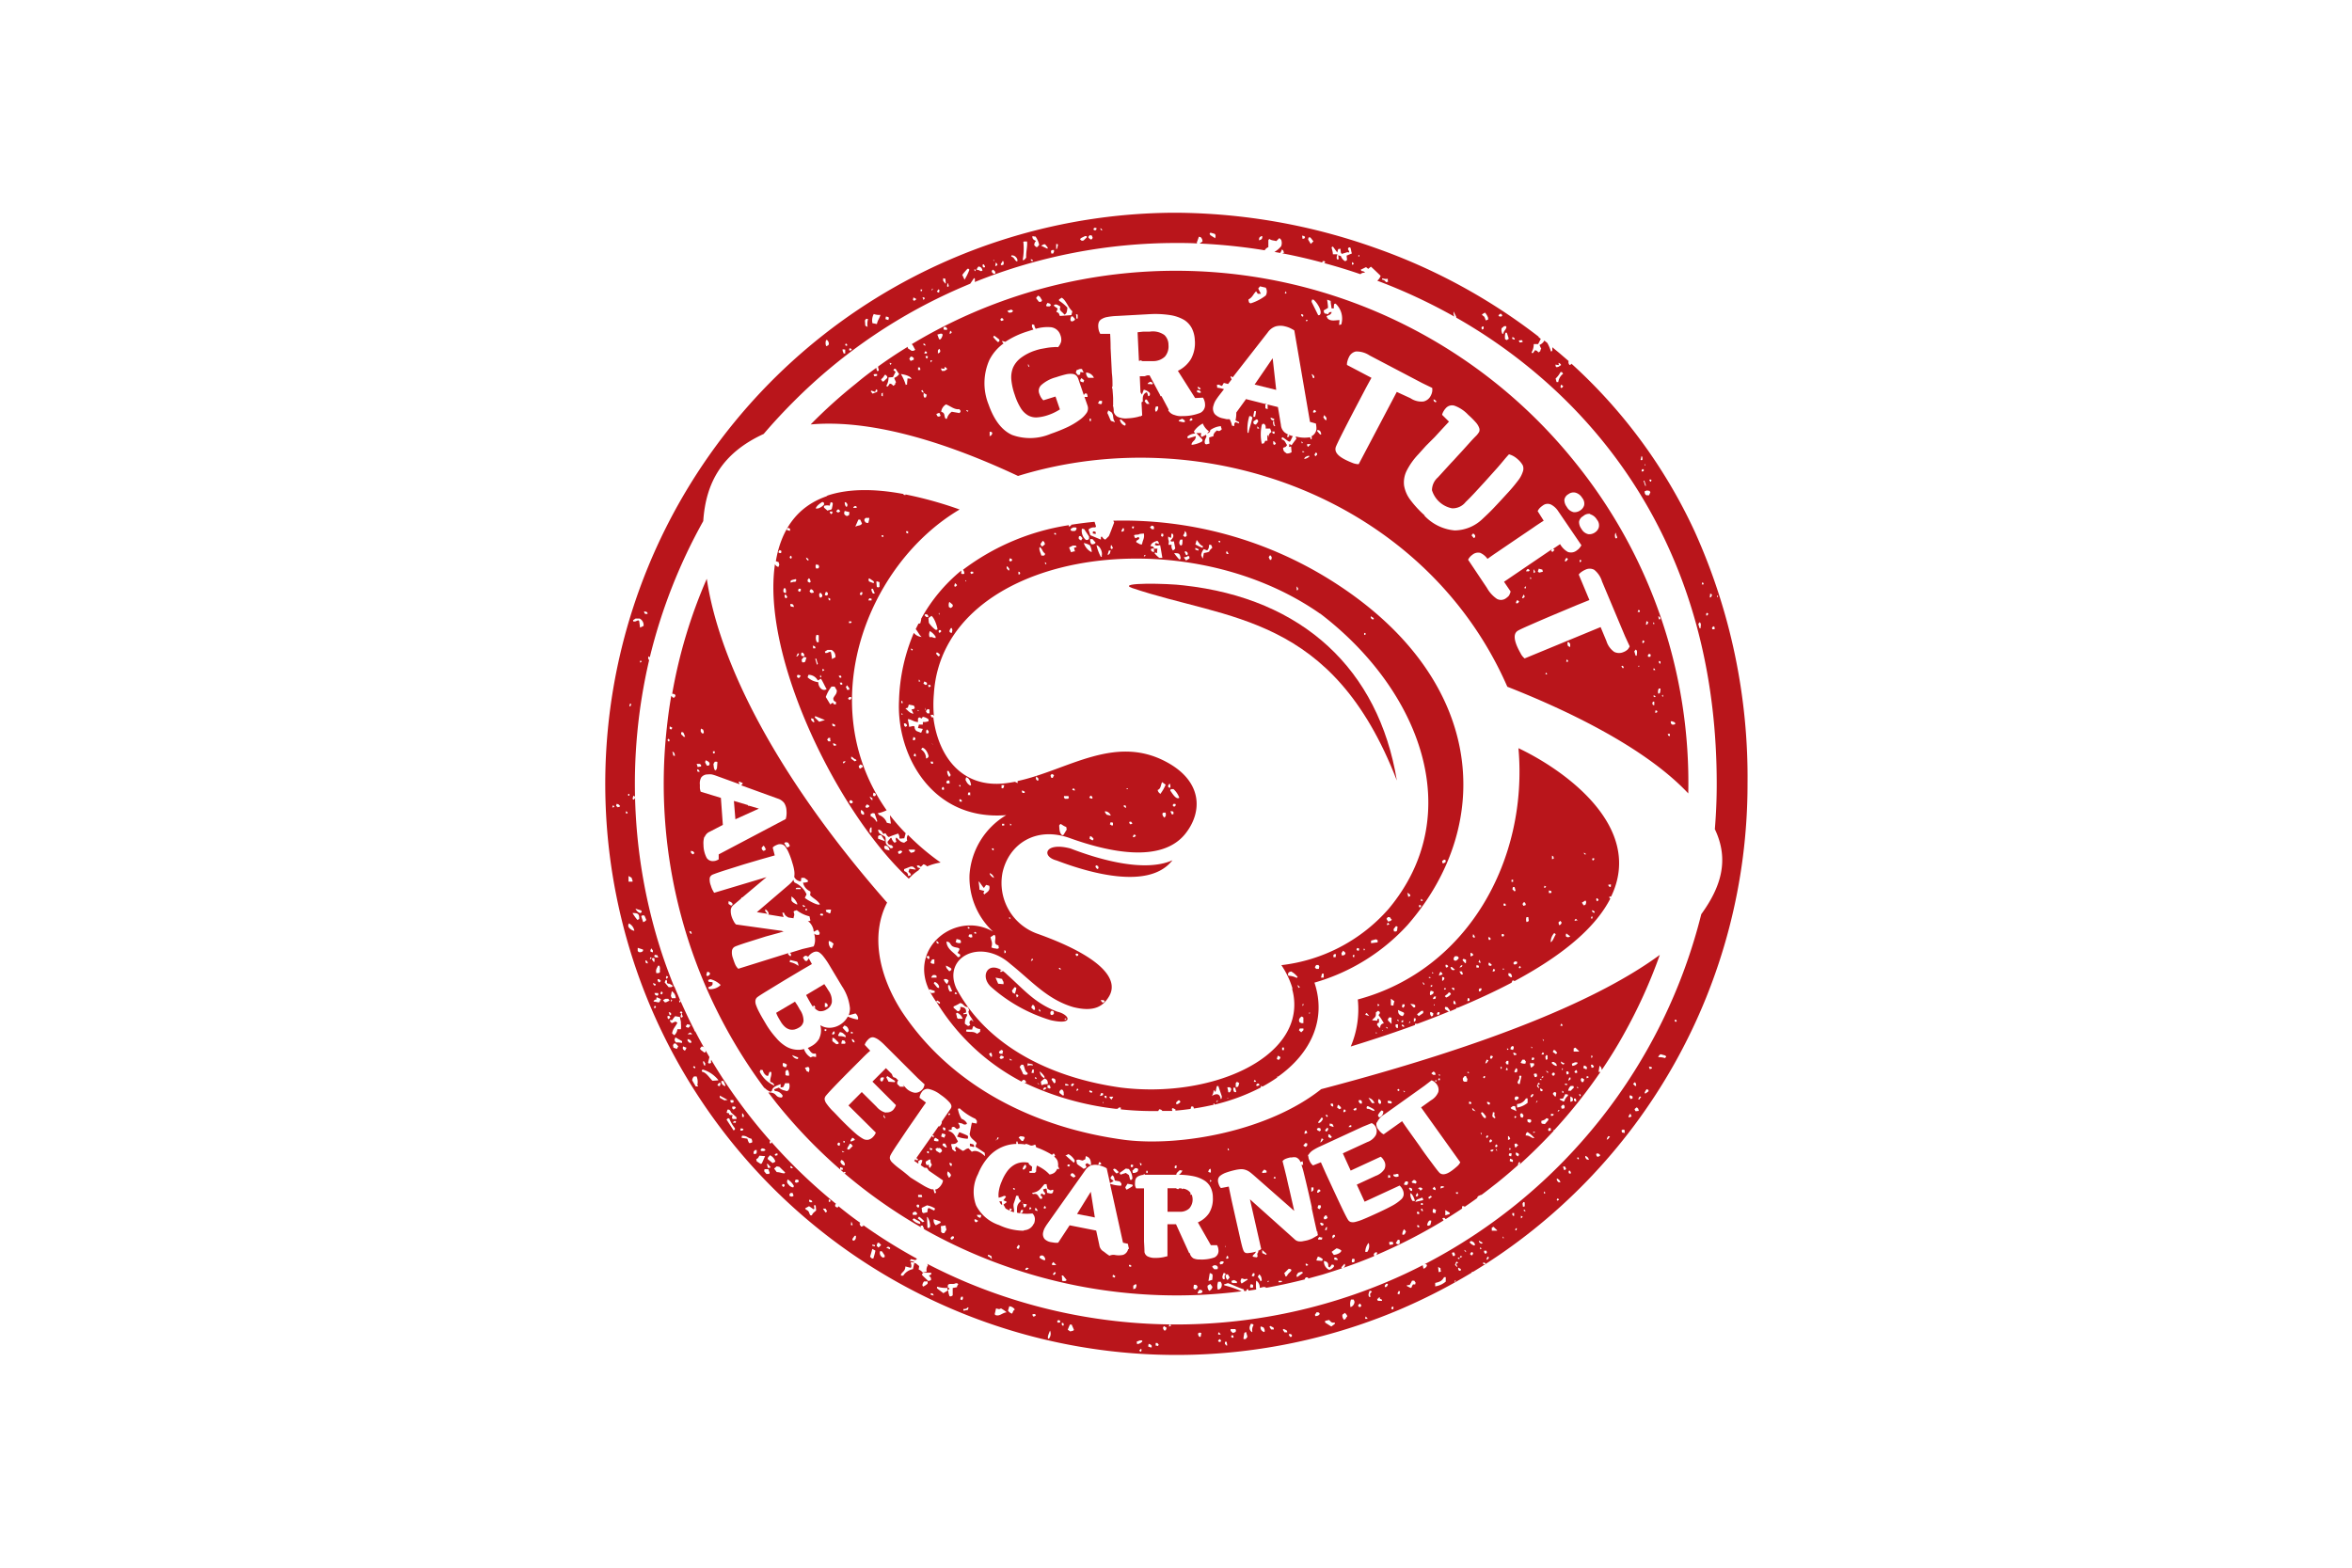
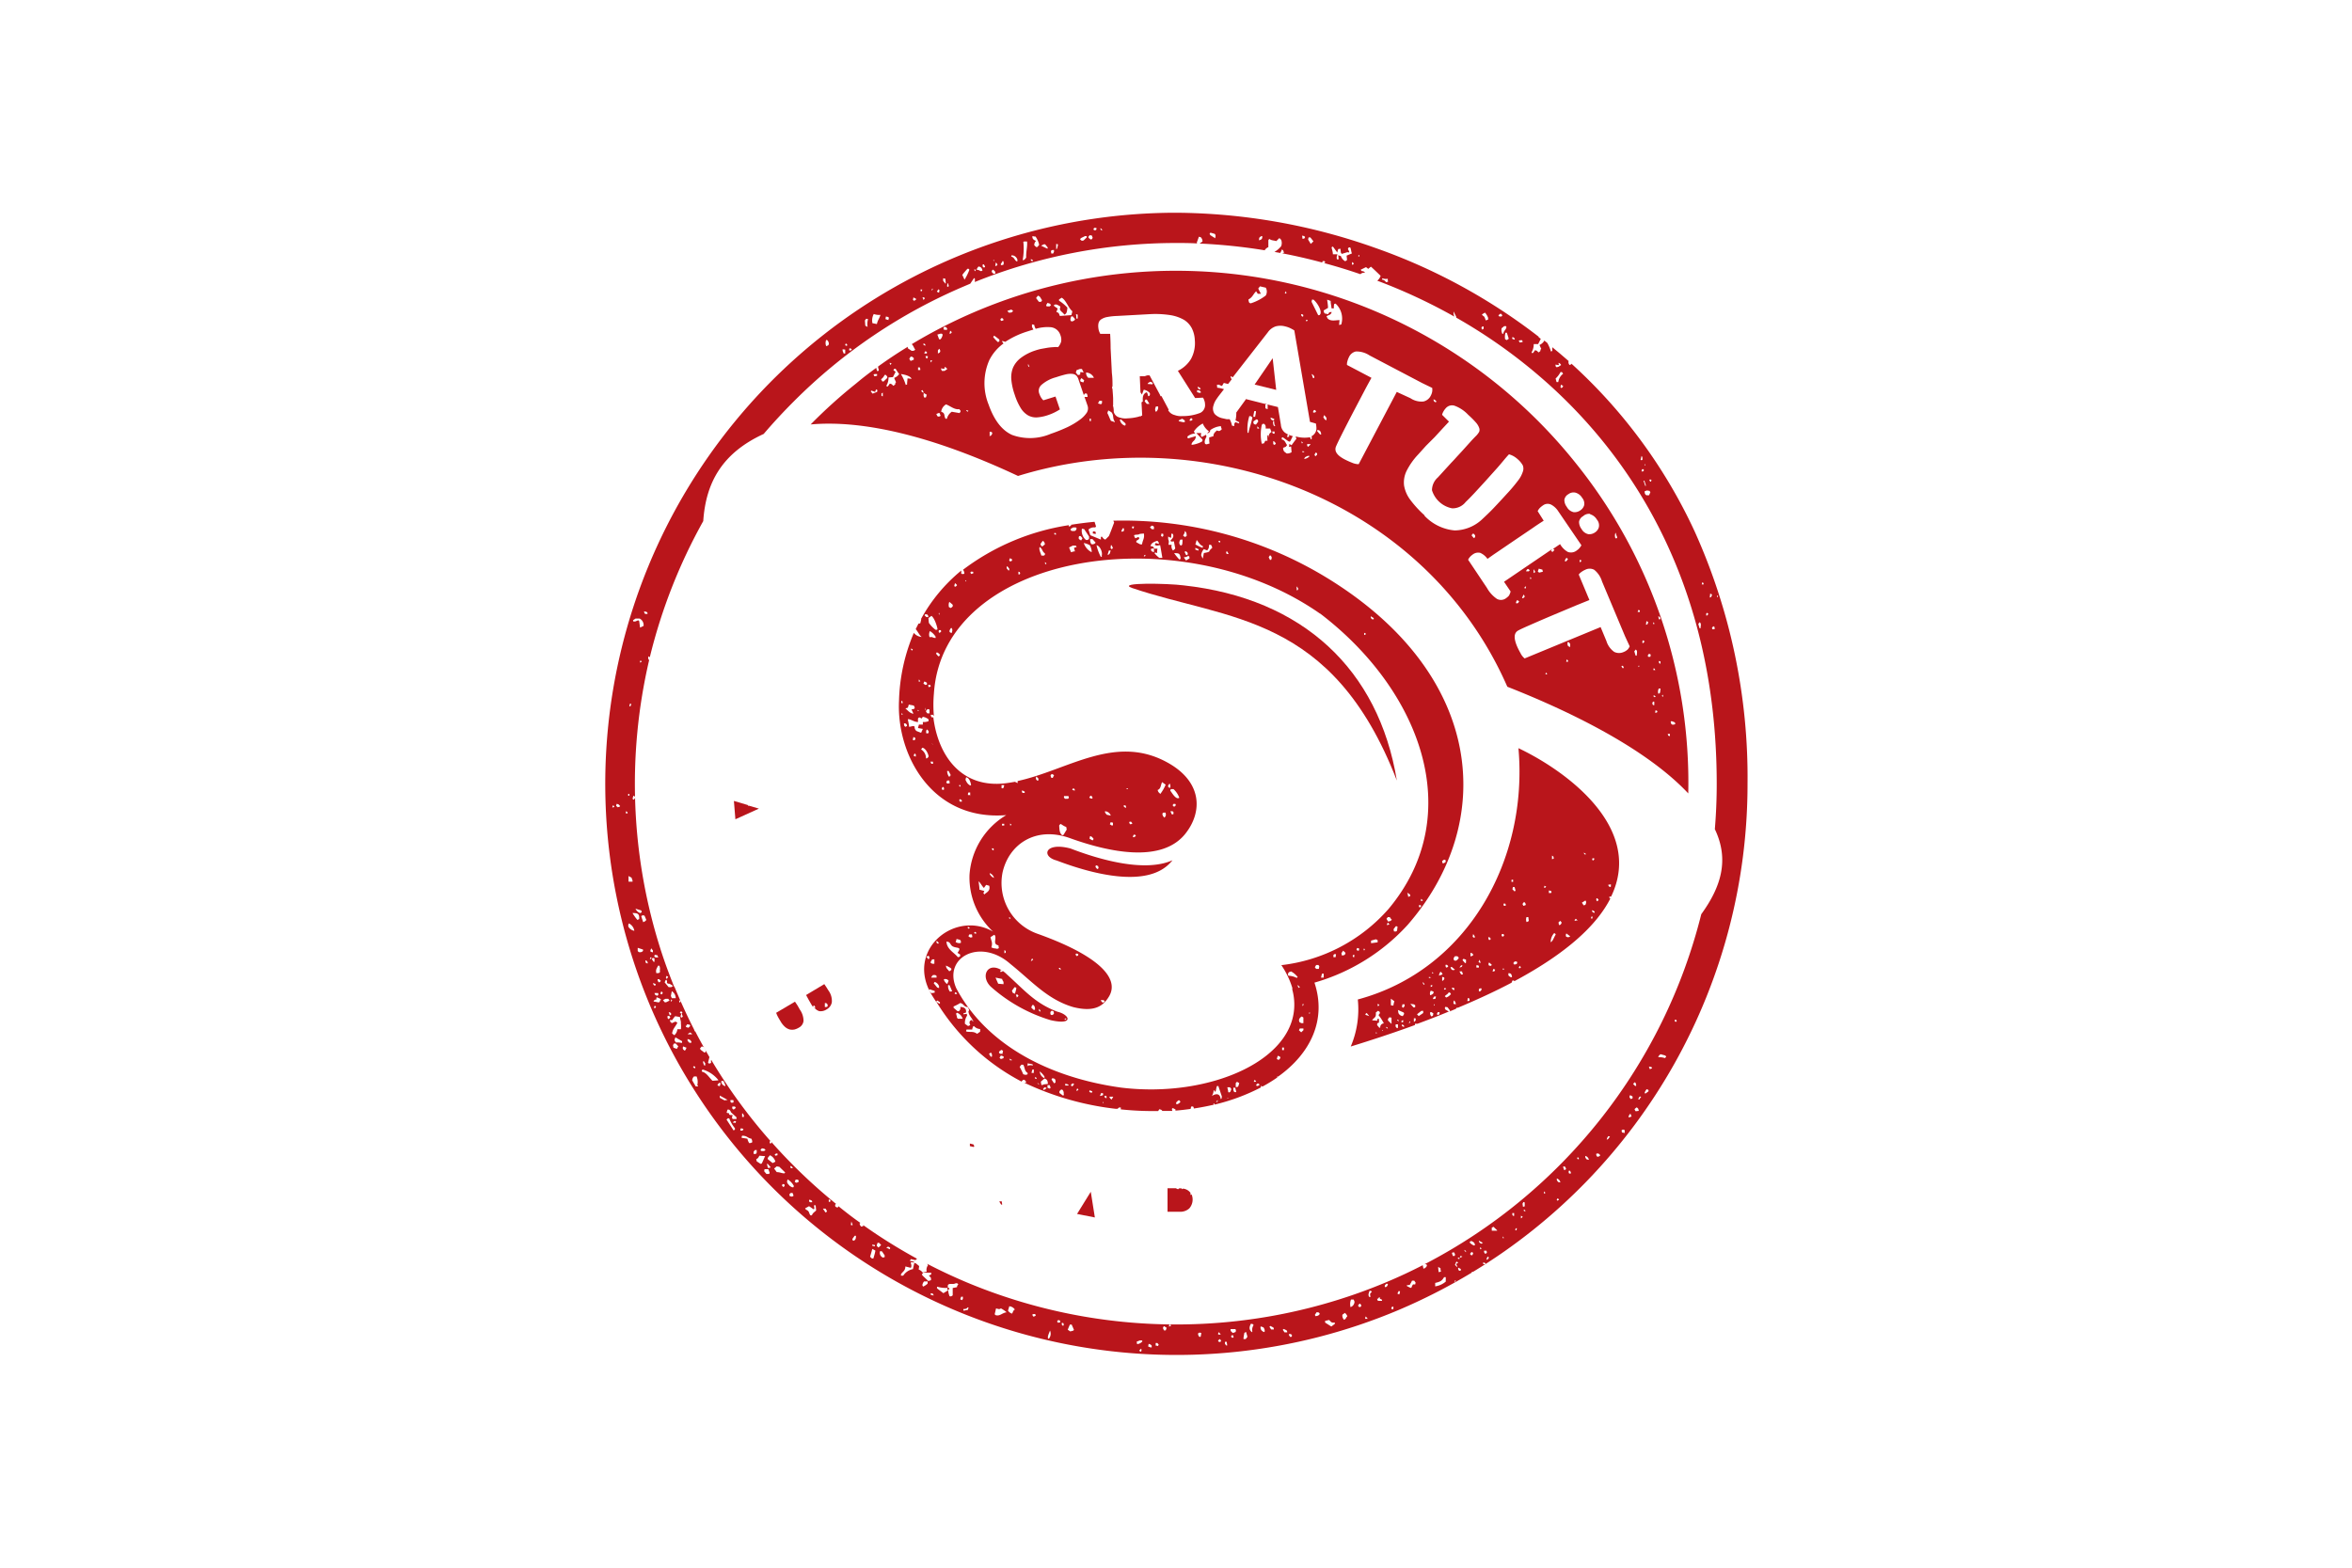
<svg xmlns="http://www.w3.org/2000/svg" id="Capa_1" data-name="Capa 1" viewBox="0 0 300 200">
  <defs>
    <style>.cls-1{fill:#b9151b;fill-rule:evenodd;}</style>
  </defs>
  <g id="Vermell">
    <path class="cls-1" d="M216.17,67.83a66.6,66.6,0,0,0-15.74-21.44.64.64,0,0,0,0,.07l-.22.11a.51.51,0,0,1-.13-.51l-1.16-1L198,44.3l0,.32c0,.21,0,.13-.17.23a5.35,5.35,0,0,0-.47-1.1l-.44-.35.06.06a1.28,1.28,0,0,1-.62.55c.08.17.15.34.23.5-.12.11-.08.06-.12.28l-.22.17c-.19-.15-.15-.22-.45-.28-.14.15-.15.28-.34.39l-.11-.11a2.08,2.08,0,0,0,.28-1.06l.56,0,.34-.67-.28-.22,0-.06a74.14,74.14,0,0,0-20.85-11.33A77.09,77.09,0,0,0,150,27.14a72.86,72.86,0,1,0,28.36,140,74.06,74.06,0,0,0,9.31-4.75l.11-.14h.12a72.75,72.75,0,0,0,35-62.25A76.16,76.16,0,0,0,216.17,67.83ZM219,75.94c.12.11.06,0,.12.22H219C219,76.09,219,76,219,75.94ZM218.7,80c0,.09,0,.19,0,.28h-.28l-.06-.17.17-.22Zm-.56-4.27.23.11-.06.22c-.11.17,0,.1-.23.17Zm-.51,2.55.12-.11.16.17-.22.22-.06-.06Zm-.5-4,.16.11v.17l0,0h-.11l-.12,0Zm-.34,5.1c.24.17.14.41.11.78h-.11c-.06-.19-.12-.37-.17-.56Zm-6.31-18.22.17.06-.06.22h-.11l-.11-.22Zm-.08,1.46a1,1,0,0,0,.11.17l-.17.39H210c-.19-.12-.21-.22-.23-.5l.29-.11Zm-.63-3.43c.12.1,0,0,.12.17h-.12Zm.15,2.61V62h-.06c-.08-.22-.15-.45-.23-.67h.12C209.8,61.52,209.86,61.69,209.92,61.85Zm-.26-1.72-.11.06h-.17l.06-.28h.22Zm-.28-1.91c.12.11.12.23.11.49l-.11.06-.12-.06Zm-10-10.49a1.6,1.6,0,0,0-.62,1.06h-.22l-.12-.45a3,3,0,0,0,.63-.83h.17Zm0,1.55c-.08.23-.06.17-.23.28l-.11-.11.06-.33Zm-.59-2.66h.05a2.33,2.33,0,0,1-.05-.28.47.47,0,0,1,.33.28l-.33.22-.23.06-.11-.06-.06-.27Zm-4.91-3.16h.28l.06.22-.34.06h-.06c0-.08-.07-.15-.11-.22Zm-1-.42.17.06c.15.11.11.06.17.28l-.23-.06C192.83,43.19,192.88,43.26,192.91,43Zm-.45.23v0l-.23.17-.22-.11a1.8,1.8,0,0,1,.05-.83h.17C192.31,42.79,192.38,43,192.46,43.27Zm-.34-1.61.06.11c-.09.41-.29.38-.4.83l-.11.06a1.14,1.14,0,0,1-.11-.73l.33-.27ZM191.41,40c.07.07.15.14.22.22l-.11.16h-.28l-.12-.16Zm-2-.12a2,2,0,0,1,.4.67v.22l-.29.11c-.11-.22-.12-.51-.39-.61l-.11-.16Zm-.34,1.78h.17v.28l-.17.11c-.09-.11-.07-.08-.11-.28A1.14,1.14,0,0,0,189.09,41.63ZM176.33,35.5a1.17,1.17,0,0,0,.68.06c0,.13,0,.25.05.38l-.28.06a.64.64,0,0,0-.51-.33Zm-3.05-2.94h.12v.17l-.17-.06A.54.54,0,0,0,173.28,32.56Zm-.73.89s.1.15.12.21-.17.11-.23.11v-.21l.06-.11Zm-2.54-2,.57.78c0-.15.07-.3.11-.45l.28-.05.06.5.11.16.73-.22c.44.14.12-.19.06-.44a1.63,1.63,0,0,0,.11-.17l.17,0c.13.18.11.5.23.77l-.68.28.06.56-.23.16a1.15,1.15,0,0,1-.56-.66l-.34-.11.06.49-.12.06-.11-.06a.79.79,0,0,1,.06-.55v-.06l-.57,0c0-.3-.11-.59-.17-.89Zm-3.1-1.16h.23l.39.5-.34.33-.34-.56Zm-.56-.17a1.14,1.14,0,0,0,.11.11c0,.08-.08.15-.11.22h-.23c0-.13,0-.26-.05-.39Zm-5.46,0H161v.22c-.08.17,0,.13-.17.22l-.23.11C160.58,30.26,160.65,30.29,160.89,30.12Zm-6.5-.44.56.16a.43.43,0,0,1,.06.45v.11l-.62-.39-.11-.17Zm-13.82-.39a1.17,1.17,0,0,0,0,.11h-.06c-.12-.11-.11-.08-.17-.28C140.5,29.18,140.46,29.17,140.57,29.29Zm-1-.22h.28v.22l-.17.11-.22-.11A1.51,1.51,0,0,1,139.56,29.07Zm-.73,1.11L139,30l.29.06s0,.11.05.17,0,.18-.05.27l-.17.06-.28-.22Zm-.45-.06h.16l.12.11-.45.44c-.25.1-.33,0-.46-.16C137.91,30.3,138.16,30.27,138.38,30.12Zm-3.67,1,.22.05c0,.19-.07.37-.11.56l-.11.05Zm-.51.78h.23a2.25,2.25,0,0,0,0,.22l-.11.22-.23,0h0l-.06-.33Zm-1.07-.73h.17l.28.34.06.11-.06.11-.68-.33-.11-.06Zm-1.44-1.05.28.06h.11a3.2,3.2,0,0,1,.46,1.05l-.23.28h-.17l-.23-.23a.76.76,0,0,1,.23-.55C131.81,30.61,131.65,30.45,131.69,30.12Zm-.2,2.94.23.11v.17C131.43,33.24,131.51,33.28,131.49,33.06Zm-1-2.19.11-.06H131c.07.62-.14,1.3-.11,2.06l-.23.27-.22.06A8.13,8.13,0,0,0,130.53,30.87Zm-1.46,1.69.28.06a.8.8,0,0,1,.45.5v.22l-.11,0c-.3-.21-.26-.49-.68-.61Zm-1.13.72c.12.12.11.15.11.39l-.05.11-.23.06a1.14,1.14,0,0,0-.11-.11Zm-.9.22c.15.11.14.09.22.28-.11.12-.07.11-.28.17Zm-.17-.27v.05h-.06l-.11-.16Zm-.17,1.16.28.28c0,.07,0,.15,0,.22l-.17.06c-.2-.15-.22-.08-.29-.39Zm-1.35-.66h.17l.16.27a.37.37,0,0,1-.05.11l-.17,0C125.27,33.9,125.35,34,125.35,33.73Zm-.68.49.17-.22c.35.06.42.2.51.5-.17.12-.2.11-.4,0s-.16,0-.34-.11Zm-.17.17c0,.08-.07.15-.11.22l-.12-.22Zm-1.1-.1h.17l.11.12a7.48,7.48,0,0,1-.62,1.27h0c-.1-.2-.19-.41-.29-.61A10,10,0,0,1,123.4,34.29Zm-2.51,1.82c.12.1.09.18.17.39l-.17.11-.06-.11Zm-.56-.61.28.06.06.61h-.06l-.28-.34Zm-.62,1.39c.18.12.18.12.11.33v.11c-.2-.06-.17,0-.28-.17C119.59,37.07,119.65,37,119.71,36.89Zm-.79-.06H119l-.11.22h-.06Zm-1,1.11.06.17-.17.16c0-.11-.08-.22-.11-.33Zm-.25-1c-.07.2-.05.16-.17.27l-.06-.27Zm-1.13,1,.39.22-.28.22-.17-.11ZM113,40.38l.28.06.11.11-.06.16v.12l-.22-.06-.17-.06Zm-1.55-.32a2,2,0,0,0,.85.11c-.12.46-.35.66-.45,1.17l-.57-.11A1.7,1.7,0,0,1,111.45,40.06Zm-1.13.82.17-.22.23.05a2.24,2.24,0,0,0-.06,1h0l-.29-.16Zm-2,3.61.11-.06.22.11a1.63,1.63,0,0,1-.11.17h-.22Zm-.44-.67.17.11v.17l0,0h-.17C107.78,44,107.8,44,107.88,43.82Zm-.07.78c0,.16,0,.33,0,.5l-.22,0V45a.61.61,0,0,1-.11-.44Zm-2.43-1.22h.11a.63.63,0,0,1,.23.5l-.06.16-.22.11h-.06A1,1,0,0,1,105.38,43.38ZM82.43,78.05c.17.11.12,0,.17.27-.28,0-.39.08-.45-.33Zm-1.36.86h.51a.94.94,0,0,1,.51.94l-.45.22-.11-.83-.12-.11-.39.16h-.23a1,1,0,0,1-.05-.16Zm.79,5.46-.17.17c-.1-.15-.06-.1,0-.28Zm-1.07,17.14c.17.11.15,0,.23.28l-.17.22h-.06l-.11-.11C80.72,101.77,80.75,101.64,80.79,101.51Zm1,14.64.06.17v.05l-.17.12a1,1,0,0,1-.62-.56ZM80.34,89.78h.17a.61.61,0,0,1-.11.33h-.06l-.06,0Zm-.22,11.51h.16v.22h-.16ZM78.26,103h-.17l.11-.28.17.17A.57.57,0,0,0,78.26,103Zm.5-.06-.17-.11.06-.28.23.06.22.22C79,103,78.91,102.92,78.76,103Zm1.07.83v-.27c.2.1.16,0,.23.27Zm.74,8.21c0,.11.07.23.11.34v.16l-.51,0c0-.24,0-.48,0-.72Zm-.4,6.27a.43.43,0,0,1,.06-.44,1.28,1.28,0,0,1,.68.94A1.11,1.11,0,0,1,80.17,118.26Zm.51-1.77c.67,0,.89.1.85.77l-.23.11A6.14,6.14,0,0,1,80.68,116.49Zm1,5c-.19,0-.23,0-.34-.17v-.39l.68.22a.84.84,0,0,0,0,.17A.47.47,0,0,1,81.67,121.48Zm.36-3.83c-.07-.22-.15-.44-.22-.66s.11-.15.17-.23l.22.06.23.55-.17.17Zm.57,5.27c-.28-.08-.26-.06-.28-.39h.11l.17.22Zm.28-.55.06-.23h.17C83,122.38,83.12,122.28,82.88,122.37Zm.06-1c0-.13.07-.26.11-.39l.22.28v.22l-.11,0Zm.31.83.22.06v.44l-.11,0-.23-.33Zm.45,1.94c-.1-.49.08-.59.22-.94h.17a1,1,0,0,1,.06.61C84.26,124.14,84,124.17,83.7,124.14Zm.19.78.17,0,.23.22c-.06.06-.11.12-.17.17l-.11,0C83.89,125.12,83.86,125.15,83.89,124.92Zm.09,1.94a1,1,0,0,0-.11.17c-.29-.06-.32-.07-.4-.34l.11,0,.34,0Zm-.37-4.72-.17-.11.06-.22.34.06.11.27Zm0,3.39v.16l-.11.06a.43.43,0,0,1-.22-.33Zm0,3.05,0,0h-.11l-.12,0,.12-.28.16.11Zm.71-1-.13,0,0,.09c0,.08-.11.15-.16.22l-.57-.11-.11,0c.1-.25.09-.16.28-.28h.12c-.05-.08-.06-.11,0-.28l.4.17.17.16Zm.08-.72-.17-.06.06-.27.17,0,.06.17Zm.37,1-.22-.27.33-.17.34,0c.06.08.12.15.17.23l-.45.22ZM85,125a.41.41,0,0,1,.06.39.42.42,0,0,0,.34.11l.45.28-.23.16c-.25,0-.16,0-.33,0l-.51-.61.11-.28Zm0-.5.23.11-.17.28C84.91,124.74,84.92,124.77,85,124.53Zm.57,3,.17.11-.12.17C85.53,127.71,85.57,127.76,85.59,127.58Zm0,1.89a1.17,1.17,0,0,0,0,.11h-.17c0-.13-.08-.26-.11-.39l.28.11S85.62,129.41,85.64,129.47Zm0-2.33.12-.61a1.09,1.09,0,0,1,.5.83v.06h-.5ZM85.22,130a.45.45,0,0,1-.06-.39c.28,0,.22,0,.34.22l-.22.17Zm.93.33-.51.22,0-.13-.11,0c0-.09-.08-.19-.11-.28h.32a3.28,3.28,0,0,1,.38-.5l.62.11c0,.23.08.43.11.61h0v.23h0a3.29,3.29,0,0,1,0,.71h-.45a1.15,1.15,0,0,1-.39.77l-.28-.22c.07-.62.46-.89.67-1.39Zm.93-.67v.06l-.17.11c-.19-.21-.07-.21,0-.53,0,0-.08,0-.19-.08.08-.18.06-.11.17-.22l.17.22-.11.06C87,129.38,87,129.51,87.08,129.63Zm-.73,4.16-.45-.16-.06-.34.17-.22.22.06.29.33C86.46,133.57,86.4,133.68,86.35,133.79ZM87,133l-.06.06a2,2,0,0,0-.73-.06l-.17-.28c0-.13.07-.26.11-.38l.85.49Zm.53.72c0,.11-.11.22-.17.33h0c-.23-.16-.33-.2-.23-.55l.45.17Zm0-2.83.11-.22.34.06.06.16-.23.23C87.45,131,87.54,131.09,87.45,130.85Zm.67,2.11c-.29.11-.29,0-.5-.22v-.22c.3.07.39.12.5.38Zm.06-1.05h-.51v-.06l.29-.17.22.17Zm.76,6.54v.11h-.28l-.45-.77a.72.72,0,0,1,.23-.5h.33A1.79,1.79,0,0,1,88.94,138.45Zm-.62-2.33.12-.16.16.11a1,1,0,0,1,0,.16h-.11Zm.88-2.38c.07-.1.15-.19.22-.28l.23.06.28.44v.22l-.17.06-.45-.34Zm.67,1.83v.33h-.11a1.13,1.13,0,0,1-.17-.55l.17.05A1.63,1.63,0,0,1,89.87,135.57Zm-.34,1.16-.11-.16.11-.17a4,4,0,0,1,2,1.33v.06l-.73.05C90.48,137.51,90.08,136.79,89.53,136.73Zm1.92,1.61.17-.22h.23l-.06.22-.06.17h-.17A1.63,1.63,0,0,0,91.45,138.34Zm.28,1.67v-.28l1,.55-.4.06ZM92,137.9h.28c.07.16.15.33.22.5s0,.11,0,.16A.62.62,0,0,1,92,137.9Zm.79,3.66H93a1.37,1.37,0,0,1,.17.17l.06.16v0l.71.65v.22h-.5c-.1-.24-.08-.21,0-.44v-.06c-.34,0-.46,0-.46-.25l-.13,0-.17-.05Zm.73-.89h-.28c-.08-.17-.09-.14-.06-.33l.34,0,.06.17Zm.22.5.12.17-.28.22c-.22-.15-.19-.14-.17-.39Zm0,2.94-.17.11-.9-1.39.17-.16h.17a4.68,4.68,0,0,0,.73,1.27Zm-.25-.89v-.05l.22-.17.17.06C93.81,143.34,93.85,143.24,93.54,143.22Zm1,.72.28.06.06.11c-.17.16-.16.14-.4.11C94.44,144,94.43,144.13,94.5,143.94Zm.17-1.44v-.44h.11c0,.07.07.15.11.22v.22Zm.9,3.33a1.65,1.65,0,0,1-.23-.56l-.73-.11c0-.21,0-.09.06-.27.66,0,.65.29,1.18.38a.87.87,0,0,1,.11.45A.59.59,0,0,1,95.57,145.83Zm.56,1.11.17-.22h.23a.37.37,0,0,1,0,.11v.22a1.63,1.63,0,0,1-.11.17h-.28Zm.91,1.55-.51-.33-.06-.28c.25-.11.28-.22.4-.44l.62.05h.11c-.13.3-.26.6-.4.89C97.1,148.49,97.21,148.42,97,148.49Zm0-1.83.16-.16.29.05.17.17c-.2.16-.28.14-.57.11A1.09,1.09,0,0,1,97,146.66Zm1.07,3.11-.34,0-.28-.33c0-.09,0-.18.05-.28H98c.06.15.12.3.17.45A1.17,1.17,0,0,0,98.11,149.77Zm.17-.83-.12.05h-.22c0-.16-.08-.33-.11-.5h.11l.34.39Zm-.34-1.06v-.16c.09-.12.19-.23.28-.34a1.29,1.29,0,0,1,.68.78v.05l-.34.17Zm.9-.55v-.06l.17-.11h.17v.22l-.28.06Zm1.24,4-.17.11-.17-.22a1.63,1.63,0,0,0,.11-.17l.23.06Zm0-1.64c-.4,0-.47-.13-1-.16l-.33-.45v0l.33-.28.34.06.74.72Zm1.13,2.89c-.16.07-.16.1-.34.05s-.12,0-.17-.28l.17-.16.23,0,.11.28Zm0-1.11-.17,0-.28-.16c-.23-.28-.49-.41-.28-.84a2.06,2.06,0,0,1,.79.84Zm-.38-2.72c.19.08.18.07.29.22v.06h-.23A.49.49,0,0,1,100.81,148.77Zm1,2.08-.28.06-.17-.12.11-.27h.28l.12.11Zm1.72,4.22h-.17c-.24-.34-.09-.52-.57-.73l-.11-.16.51-.28.56.39.12-.06-.06-.44h.22l.06.66C103.87,154.65,103.66,154.74,103.55,155.07Zm-.33-2,.23.06c.15.11.11.06.17.27h-.28C103.13,153.22,103.21,153.3,103.22,153Zm2.26,1.53-.17.11-.34-.5.34,0a2.61,2.61,0,0,0,.17.28Zm.41-1.25h-.17V153l.23.11Zm2.65,2.94.06-.45c.05.15.11.3.17.45l-.12.05Zm.37,2-.17-.05v-.17l.28-.39h.17C109.18,158.07,109.12,158.14,108.91,158.3Zm2.48,2.28-.17,0-.23-.22c.1-.33.19-.66.29-1l.39.22C111.58,160,111.48,160.26,111.39,160.58Zm-.11-1.61v-.17l.22.06h.11V159Zm.78.22-.22-.22c0-.13.07-.26.11-.39h.17c.1.09.19.19.28.28l-.22.22Zm.79,1.22-.22.06a.67.67,0,0,1-.4-.56c0-.15,0-.12.06-.28l.23.06.33.5Zm.65-1-.45-.22.23-.11a.4.4,0,0,1,.28.17Zm4.83,4.38a2.1,2.1,0,0,1-.57.38c-.11-.14-.12-.19-.05-.38s.11-.19.16-.28l.34,0h.12Zm-.62-1-.12-.16c.06-.08.12-.15.17-.23h1l.06.11c-.12.19-.09.17-.34.23l.28.33v.28l-.34.11Zm1,2.33.06-.11.23.06a2.26,2.26,0,0,0,.11.22A.65.65,0,0,1,118.66,165.12Zm3.39-.88-.57.11c0,.29,0,.56,0,.94-.18.11-.18.15-.4.11a2.57,2.57,0,0,1-.18-.76l-.61.37-.73-.55c-.13-.14-.1-.09-.06-.28a3.78,3.78,0,0,0,1.37.15,1.17,1.17,0,0,1,0-.37c.23-.27.6,0,1-.22l.16,0,.17.12C122.09,164,122.07,164.13,122.05,164.24Zm.73,1.49-.11.17-.23-.11.12-.33h.22Zm.68,1.39-.51.11-.11,0V167c.23,0,.38,0,.56-.22l.11.05C123.49,166.94,123.48,167,123.46,167.12Zm4.85.33c-.56.1-.86.56-1.41.34l-.06-.12c.06-.24.11-.48.17-.72.31.08.4.15.62,0a3.79,3.79,0,0,1,.73.5Zm1.07-.33c-.23.13-.19.3-.34.5a1,1,0,0,1-.51-.39c.06-.18.11-.37.17-.55a.93.93,0,0,1,.68.38Zm2.65.78-.23.11c-.12-.12-.1-.08-.17-.28l.17-.06H132l.12.12Zm1.8,2.83-.16.11c-.16-.24.09-.69.22-1.06A1,1,0,0,1,133.83,170.73Zm1.36-2-.28.05-.12-.16.12-.17h.17a.57.57,0,0,0,.11.11Zm.34.44c-.17-.16-.15-.15-.12-.39.25.09.2,0,.23.34Zm1.35.61-.4.11-.33-.22c.09-.22.18-.44.28-.66h.22l.29.66Zm8.68,2.64-.16.06-.12-.17.23-.22C145.64,172.23,145.6,172.23,145.56,172.42Zm-.56-.94-.06-.28.4-.16h.28l.06.11A1,1,0,0,1,145,171.48Zm1.86.45c-.25,0-.13,0-.28-.06l-.17-.06.06-.33a.56.56,0,0,1,.39.22Zm.79-.17-.17-.06h-.11v-.33h.22l.17.22A1.63,1.63,0,0,1,147.65,171.76Zm1-2h-.22c-.13-.3-.2-.29,0-.55l.34.22Zm.68-.61a.53.53,0,0,1-.28.11l.06-.27.22.11Zm3.77,1.4-.12.05c-.15-.12-.17-.2-.22-.44L153,170l.23.06C153.21,170.23,153.17,170.39,153.14,170.56Zm2.63.51-.11.17h-.17l-.11-.11V171l.22-.17c.06.08.12.15.17.23Zm-.39-.77c0-.1,0-.19.05-.28h.06l.23.28h-.34Zm1.08,1.42-.22-.22c0-.09,0-.18,0-.28h.23l.06.45Zm.72-1-.17-.17.11-.16h.17l.06.27Zm.41-.74-.34.12c-.19-.2-.32-.2-.28-.5l.62,0,.06.22Zm1.3.89-.17,0h-.11c0-.26.07-.52.11-.78l.17-.11h.05c.06.2.12.41.17.61Zm.84-1a1.17,1.17,0,0,0,0,.11h-.06c-.38-.31-.34-.65-.11-1.06.25.05.21,0,.34.17A1.09,1.09,0,0,0,159.73,169.84Zm1.47.11-.17-.11a.56.56,0,0,1-.23-.61l.34.11a.71.71,0,0,1,.17.55Zm1-.33h-.06l-.22-.34.11-.11.34.17c.11.11.08,0,.11.28Zm1.7.37h-.05l-.23-.33.12-.11.33.16c.12.12.09.06.12.28Zm.88.51-.06.06h-.17l-.17-.28.12-.11.28.11Zm3-2.59-.06-.17.23-.33.28.05.11.17C168.21,167.84,168.05,167.89,167.76,167.91Zm2.48,1-.45.33-.79-.5v-.22l.51-.11c.28.25.25.38.73.33Zm1.42-.69-.23.17a.73.73,0,0,1-.22-.66l.33-.23.23.28.06.17C171.77,168,171.71,168.09,171.66,168.18Zm.59-1.42a1.59,1.59,0,0,1,.05-1h.34l.11.27A.74.74,0,0,1,172.25,166.76Zm1.37-.21-.11.16h-.17l-.11-.11v-.16l.22-.17.17.22Zm.59,1.67h-.11l.06-.28h.05l.23.28Zm.58-2.84a.12.12,0,0,0,0,.05h-.17c-.15-.28-.08-.39.05-.78h.17l.12.12C174.72,165.08,174.73,165,174.79,165.38Zm1.47.55h-.45c-.18-.11-.12,0-.17-.28l.13,0,0,0a1.63,1.63,0,0,1,.11-.17H176l0,.17.27.13Zm.75-2.07-.12.22-.17.11-.11-.06V164l.17-.22H177Zm.7,3.08-.06.06h-.11l-.11-.11.11-.22h.17Zm.79-1.94-.05.11-.23-.11.17-.33.17.05Zm2-1.18a.65.65,0,0,1-.28,0,1.21,1.21,0,0,0-.2.41l-.11.05-.45-.22-.06-.11.4-.06.09-.17h0l.06-.09c.05-.09.09-.19.14-.28h0v0h.28l.11.17.06.06Zm3.89-.35a2.67,2.67,0,0,1-1.35.61v-.44c.62-.14.86-.25,1.13-.73h.22Zm-.95-1.86.28.16c0,.11,0,.23.05.34s-.07.1-.28.16C183.47,162.05,183.45,161.83,183.44,161.61Zm1.74-1.75.06-.11h.23l.11.28-.06.17h-.22Zm.29,3.72.11-.28.11.06Zm.39-2.05v.05h-.06l-.22-.22c0-.15.11-.3.17-.44l.22.11c-.11.12-.07.11-.28.17Zm.06-1.06s0,0,.05-.05h.17a1,1,0,0,0,0,.16H186Zm.39,1.56-.06.05h-.16a.48.48,0,0,1-.12-.39l.34.17Zm.17-1.72-.28.11v-.06a1,1,0,0,0,.05-.16l.23.05Zm.45-.61-.22-.28.11.05c.17.11.09,0,.17.23Zm.91.33-.17.11-.17-.17v-.05a1.84,1.84,0,0,1,.17-.22c.18.07.11,0,.22.16A1.09,1.09,0,0,0,187.84,160Zm.16-1.16a1.35,1.35,0,0,1-.56-.39c0-.06.07-.12.11-.17h.17c.23.16.33.15.4.5Zm.79.49a.44.44,0,0,1,0-.27l.17.16Zm-.17-1.11.51.28-.22.11C188.7,158.52,188.68,158.55,188.62,158.25Zm.79,3h-.22l-.06-.17.11-.05.23.11Zm-.11-1.72h.28l.06.22-.06.11-.17.06C189.28,159.73,189.29,159.78,189.3,159.53Zm.56.94v.06l-.22.16-.06-.05.12-.33h.16Zm1.08-3.49h-.68v-.39l.23-.11c.14.15.3.3.45.44Zm.7.94.06-.22a2.26,2.26,0,0,0,.11.22Zm1.41-2.8c-.2-.17-.16-.12-.17-.39h.23c0,.11,0,.23,0,.34Zm.38,1.83c-.29-.11-.17,0-.12-.28h.17C193.46,156.77,193.44,156.86,193.43,157Zm.66-1.61-.11.06c0-.11,0-.22,0-.33l.22.11Zm.09-1.8.11-.22.17.05v.5l-.22.06Zm.37,1-.22-.11,0-.11h.17Zm2.37-2.27c0-.1,0-.19,0-.28H197l.12.17Zm1.69.88c-.11-.16-.05-.06,0-.27h.12l.11.16Zm.12-2.38c-.15-.2-.19-.19-.17-.45a.66.66,0,0,1,.45.5Zm.9-1.55h-.17c0-.13-.08-.26-.11-.39l.11-.06.17.06.11.27Zm.73.44c-.26.08-.32,0-.28-.33h.17l.11.27Zm1-1.78c-.26-.1-.2,0-.17-.27h.06l.11.11Zm1,0c-.14-.2-.19-.19-.17-.44a.61.61,0,0,1,.45.5Zm1.49-.3-.22-.11-.06-.28.11-.06h.17l.17.11.06.17C203.94,147.54,204,147.5,203.82,147.58Zm1.1-2.17,0-.16c0-.11.11-.22.17-.34l.22.06C205.17,145.22,205.19,145.31,204.92,145.41Zm2.26-1v.11l-.23-.06h-.11l-.06-.28.17-.11.23.06Zm.56-1.89h-.05v-.17c.05-.09.11-.18.17-.27H208c0,.11.07.22.11.33Zm.45-2.44-.22.11-.17-.22c0-.21,0-.1.06-.28l.16.06.17.11Zm.4,1.66c-.11-.1,0,0-.11-.16s.15-.23.22-.34c.21.12.23.18.28.45Zm-.34-3.49.23-.22c.13.13.15.17.17.44l-.12.06Zm.85,2h-.17a.54.54,0,0,1,.17-.38h.11l.06.11C209.21,140.07,209.15,140.16,209.1,140.25Zm1.12-1.05-.39.28-.11-.06a1.11,1.11,0,0,1,.28-.5l.22.11Zm.17-2.83h0l-.12-.33.34.06.06.16Zm1.92-1.41a2,2,0,0,0-.85-.11c.08-.25.13-.24.29-.39l.62.17.11.16Zm1.47-4.61c-.25-.09-.17,0-.23-.27h.23s0,.11.05.16A1.17,1.17,0,0,1,213.78,130.35ZM217,116.63a69.17,69.17,0,0,1-35.3,44.66h.25l.06.22c-.17.18-.15.27-.45.34l-.09-.44q-2.25,1.16-4.58,2.14a69.22,69.22,0,0,1-53.7,0c-1.67-.71-3.32-1.48-4.93-2.32l.11.18a1,1,0,0,0-.17.83l-.51.11a1.13,1.13,0,0,0-.51-.39l.06-.44-.34-.28c-.11-.09-.08-.07-.28-.11-.06.26-.12.52-.17.78a1.9,1.9,0,0,0-1.24.83h-.29a1.54,1.54,0,0,0,0-.17c.24-.38.55-.43.56-1l.68.17.06-.06a.78.78,0,0,0-.06-.55l.06-.11.39.05,0-.07a1.7,1.7,0,0,0-.57-.14l.16-.23c.21.07.4.09.57.14a.88.88,0,0,1,.21-.18,68.6,68.6,0,0,1-6.87-4.29v.12l-.22.06h-.06c-.14-.21-.19-.2-.17-.45l.11,0c-1-.69-1.9-1.4-2.82-2.14h0a1.63,1.63,0,0,1-.11.17c-.29-.08-.37-.16-.28-.44l.12,0a68.85,68.85,0,0,1-5.4-4.86q-1.49-1.49-2.88-3.06l0,.12-.11.06h-.06a.42.42,0,0,1-.06-.28l.13,0a68.67,68.67,0,0,1-7.59-10.4.76.76,0,0,0,0,.37c-.11.09-.08.08-.28.12l-.12-.12.18-.71c-.63-1.08-1.24-2.17-1.81-3.28h-.06l-.11-.28h0c-.61-1.19-1.18-2.4-1.72-3.63v.14l-.06.11c-.09-.11-.08-.08-.11-.28h.15l-.36-.85c-.12-.27-.23-.54-.34-.81h0a1.63,1.63,0,0,0-.11-.17l0,0c-.58-1.44-1.12-2.9-1.6-4.37l0,0h0a69.57,69.57,0,0,1-1.56-37.23c-.14-.14-.15-.24-.08-.48a.45.45,0,0,1,.16.13A69.18,69.18,0,0,1,89.7,66.48c.33-4.91,2.4-8.68,7.71-11.12,1.21-1.42,2.49-2.8,3.82-4.13a68.55,68.55,0,0,1,21.92-14.78l.61-.26.46-.69h.11a1.4,1.4,0,0,1,0,.48A68.71,68.71,0,0,1,150,31c.9,0,1.81,0,2.72.06l-.08-.08c.1-.26.19-.52.28-.78l.23.06a.74.74,0,0,1,.23.55l-.37.26a71.22,71.22,0,0,1,8.3.86,1,1,0,0,1,.47-.4v-.89l.11-.16c.35.23.55.17.9.28l.4-.39.22.22a1.13,1.13,0,0,1,0,.83,3.3,3.3,0,0,1-.85.72l.74.13a4.2,4.2,0,0,0,.22-.46l.17.17c0,.05.08.22.08.27a.79.79,0,0,0-.2.07q2.55.49,5.07,1.17a.48.48,0,0,0,.06-.18h.24l.11.16-.17.09q2.34.63,4.64,1.42a.69.69,0,0,1,.6-.18v0c-.14-.16-.16-.19-.45-.22l-.11-.17.68-.33.28.22.34-.28c.22.18,1.07,1,1.24,1.17a1.33,1.33,0,0,1-.43.62,70.49,70.49,0,0,1,9.83,4.58,1.51,1.51,0,0,1-.1-.65c.12.22.23.44.34.66v.12A67.37,67.37,0,0,1,196.37,48c10.31,8.84,22.6,25,22.6,52q0,2.91-.24,5.78C220.62,109.75,219.48,113.2,217,116.63Z" />
    <path class="cls-1" d="M117.46,79l.05,0-.12.5-.11.05-.12,0c-.13.24-.24.47-.36.71.27.3.46.77.76,1v0a1.41,1.41,0,0,1-1-.52,23.68,23.68,0,0,0-1.89,8.66c-.34,6.94,4.23,15.36,13.68,14.59a9.62,9.62,0,0,0-4.69,7.65,9.45,9.45,0,0,0,3,7.21c-4.69-2.71-10.83,2-8.12,7.52a.47.47,0,0,1,0-.17l.68.22v.22l-.4.06-.11-.06-.1-.13c0,.07.07.13.1.19.22.37.45.74.69,1.09l.15-.15.34.22v.17l-.11,0-.36-.25A27.88,27.88,0,0,0,130.33,138s0-.06,0-.09l.23-.17.16.06.17.22a1.17,1.17,0,0,1-.05.11l-.19,0a37,37,0,0,0,11.67,3.33l.25,0v0c0-.06.11-.11.17-.17h.22v.24a38.83,38.83,0,0,0,4.77.21l.14-.23.22.06c.11.07.15.11.15.16l.63,0v0l0,0,.66,0-.06-.26.12-.11.34.17v.16h0c.66-.05,1.31-.13,1.95-.22a.35.35,0,0,1,0-.12l.11-.22.22.06.06.16v.07c.88-.13,1.74-.3,2.57-.49l-.09-.13h.17s0,.08,0,.12a25.6,25.6,0,0,0,5.91-2.19v-.21l.2.1a19.42,19.42,0,0,0,1.89-1.16.8.8,0,0,1,0-.16l.09.06c4.21-3,6.21-7.31,4.65-12a25.61,25.61,0,0,0,11.9-7.38c11.3-13,9.91-31.75-10.08-44.12A49.87,49.87,0,0,0,142,66.43a2.56,2.56,0,0,1,.11.24c-.26.67-.4,1.09-.67,1.72l-.45.45c-.29-.1-.28-.21-.46-.39l-.11.06v.33s-1-.41-1.35-.56l-.23-.72a1,1,0,0,1,.85-.27l.11-.12c-.06-.2-.12-.4-.19-.6-1,.09-2,.22-3,.38v.11l-.22.11h-.06V67a29.84,29.84,0,0,0-13.5,5.69h0a.72.72,0,0,1,.17.5.45.45,0,0,1-.39,0v-.4A21.08,21.08,0,0,0,117.46,79Zm2,41,.23.23a.37.37,0,0,1,.05.11v0l-.11.06-.22-.17C119.44,120.25,119.46,120.16,119.48,120.06Zm-1.13,2.28c0-.06-.11-.11-.17-.17l.17-.16h.12l.11.16C118.49,122.44,118.56,122.31,118.35,122.34Zm.57.11.28,0v.56l-.28,0-.23-.16Zm-.12,2.33c.08-.22.11-.19.23-.33l.28,0,.17.11v.22l-.56,0Zm1,1.33-.23-.06-.45-.55.12-.17a.87.87,0,0,1,.56.56Zm-.06-47.93c.09.11.08.08.12.28h-.06C119.71,78.31,119.75,78.36,119.76,78.18Zm0,2.27H120l.05.17c-.11.12-.07.11-.28.17a1.09,1.09,0,0,0-.05-.17A.84.84,0,0,0,119.76,80.45Zm.17,3.11v.06l-.11.16h-.11l-.28-.33a1.63,1.63,0,0,1,.11-.17C119.79,83.36,119.78,83.41,119.93,83.56Zm-.34-3.27,0,.11-.23,0a3.82,3.82,0,0,1-.84-.88l-.06-.61.39-.28C119.19,78.84,119.52,79.85,119.59,80.29Zm-1,1a1,1,0,0,1,.06-.72,2.18,2.18,0,0,1,.73.72v.16C118.85,81.37,119.07,81.22,118.58,81.29Zm.17,6.32c-.11.09-.08.07-.28.11l-.06-.28h.28ZM118,78.35l.29.05a1.63,1.63,0,0,0,.11.17v.16c-.28,0-.24,0-.4-.16S118,78.54,118,78.35Zm-.11,8.59.17.06.17.11v.22l-.17.06-.28-.17C117.83,87.13,117.86,87,117.9,86.94Zm.06,3.39c.11.11.08.06.11.28C117.92,90.45,118,90.52,118,90.33Zm-.73-3.66h0l.17.27-.22,0Zm0,4-.11.06a1.63,1.63,0,0,1-.11-.17Zm-.79-7.83a1,1,0,0,1-.11.17c-.15-.16-.1-.09-.11-.28Zm-.84,7.5c.28,0,.23-.2.33-.45l.63.12c.19.31.2.45-.29.49.08.17.15.34.23.5v.06c-.48-.1-.66-.4-1-.67Zm-.62.83V91l.22.11Zm.11-1.44-.11-.06a2.56,2.56,0,0,1,0-.27c.18.11.12,0,.17.27Zm.39,3c-.14-.14-.15-.15-.17-.44l.17,0c.19.11.17.09.23.33Zm1,1.33h.17l.11.11a1.09,1.09,0,0,1,0,.17l-.17.11C116.38,94.37,116.39,94.4,116.49,94.16Zm.34,2.36v.11l-.28-.11.11-.28c.17.07.07,0,.17.11Zm-.17-3.75c-.27-.09-.25,0-.68.06a6,6,0,0,0-.16-.89.54.54,0,0,1,.05-.11c.6.15.61.32,1.24.39,0-.15,0-.3,0-.45.15-.21.21-.16.45,0l.17-.22a1.45,1.45,0,0,1,.73.33V92a1.52,1.52,0,0,1-.73.11c0,.11,0,.22,0,.33l-.5,0-.12.44.62.11c-.07.17-.15.33-.22.5l-.57-.22A.6.6,0,0,1,116.66,92.77Zm1.75.78v.11h-.23a.58.58,0,0,1,.06-.5C118.47,93.25,118.5,93.32,118.41,93.55Zm-.28,3.22a1.31,1.31,0,0,0-.62-1.06v0a1.84,1.84,0,0,1,.17-.22c.4.08.72.71.79,1.11C118.33,96.67,118.36,96.7,118.13,96.77Zm.45-5.66-.06,0h-.22l-.12-.16-.05-.06c.07-.26.07-.18.22-.33l.23.06Zm.45,6.43h-.23c0-.09-.07-.18-.11-.27l.23,0H119Zm.06-2.44-.23-.11.06,0,.17.11Zm1.24,5.77-.17-.05v-.17l.11-.17c.18.12.14.06.17.34Zm.84-.86-.28.06-.17-.11c0-.1.08-.19.11-.28h.29l0,.11Zm0-.94v.11h-.11a1.28,1.28,0,0,1-.23-.72H121l.28.55Zm1.53,3.3h-.23a1.63,1.63,0,0,1-.11-.17l.11-.16.23.16Zm-.34-2,0-.11h.17v.22Zm1.41,1.16-.28,0a.54.54,0,0,1,.05-.33h.23c0,.11,0,.22,0,.33A.12.12,0,0,1,123.77,101.56Zm0-1.22a1.14,1.14,0,0,1-.51-.55c-.13-.17-.08-.27,0-.5.4.1.56.6.62,1Zm4.28.23c-.13.18-.05.14-.28.11v-.39h.28l.06,0Zm-.22,4.66h.28v.22l-.11,0h-.06l-.11,0Zm-1.07,3.13c0,.09,0,.18,0,.28h0c-.17-.12-.15,0-.23-.28Zm-1.24,5.77h-.06c0-.11.07-.22.11-.33l-.62-.17c0-.35-.07-.7-.11-1.06.18.11.45.63.68.84h0l.28-.39.4.11C126.35,113.69,125.84,113.83,125.52,114.13Zm.73-2.61a.88.88,0,0,1,.56.61h0A1,1,0,0,1,126.25,111.52Zm.56,7.88.06,0c.37.42-.33,1.17.51,1.34,0,.09,0,.18.05.27a1.17,1.17,0,0,1-.05.11c-.27.12-.2,0-.54,0,0,0,0,0,0,0h0a2.7,2.7,0,0,1-.37-.12c.19-.65,0-.75-.11-1.31Zm-2.42-.39c.17.11.09,0,.17.22h-.23l-.06-.11Zm-.4.33.06.34c-.26.1-.28.06-.51-.11l.12-.23Zm-.39-.94.11.11a1.14,1.14,0,0,1-.11.11c-.14-.11-.1,0-.17-.22ZM122,119.79l.45.11.11.16v.23a.82.82,0,0,1-.67-.11C121.94,120.05,122,119.92,122,119.79Zm-1,.39c.23.13.27.42.51.55.55.3,1.23,0,.62.83l.34.22c0,.29,0,.26-.29.34-.48-.61-1.41-1-1.46-2Zm-.39,3a2.31,2.31,0,0,1,.73.39.84.84,0,0,1,0,.17l-.22.16h-.06C120.92,123.68,120.63,123.52,120.67,123.17Zm.16,2.33a1.11,1.11,0,0,1-.39-.55l.11-.06c.29,0,.37.06.51.22l-.17.39Zm.4,1a1.07,1.07,0,0,1-.23-.83h.17c.12.26.23.52.34.78Zm1,3.46-.11-.16c0-.17-.08-.33-.11-.5l.11-.11a1.17,1.17,0,0,1,.73.77Zm1.16-.46v-.17l-.45.06,0-.11.33-.11c.08-.51-.2-.69-.73-.72.06.28,0,.35-.17.55h-.17l-.51-.44v-.17a5.64,5.64,0,0,0,.85-.44c.52.12.36.45,1,.54.06.31.23.31.05.51,0,.55.52.91.62,1.33-.13-.1-.09,0-.17-.22-.38.1-.37.36-.22.66l-.28.12-.4-.28A1.62,1.62,0,0,1,123.37,129.55Zm-1.58-2.77.12-.17.22.17v0l-.17.11Zm3.27,4.88-.39.27c-.47-.33-.67-.2-1.3-.27l-.11-.06.06-.22h.73c0-.13.07-.26.11-.39l.11-.05a1.11,1.11,0,0,0,.79.38Zm1.47,3.16-.11.05-.23-.38.23-.17C126.54,134.44,126.54,134.56,126.53,134.82ZM128,135l-.34.11-.17-.17.17-.28.22.06.17.11C128,134.87,128,134.93,128,135Zm-.57-.67v-.17l.29-.22.22.11-.06.28a.54.54,0,0,1,0,.11h-.28Zm1.64.94h-.23a2.26,2.26,0,0,0-.11-.22l.34.17Zm2,1.78c-.24.11-.28.08-.56,0a7.39,7.39,0,0,0-.45-.94l.22-.28h.23c.25.4.12.77.56,1.05Zm0-1,0-.06c0-.11,0-.22,0-.33l.62.11.06.17v0A1.1,1.1,0,0,0,131,136Zm.79.83h-.28c0-.15.08-.29.11-.44h.17Zm.12.56h.16l.12.22C132,137.58,132,137.65,132,137.43Zm.56.88c-.22-.07-.12,0-.23-.16l.23.11Zm.28.06-.06-.39.46-.39a.49.49,0,0,1,.39.33l.06.34c-.39.09-.43,0-.74.17Zm-.17-1.67a2.8,2.8,0,0,1,.57.62v.22A1,1,0,0,1,132.62,136.7Zm.73,2.23-.28.12-.06-.12a1.84,1.84,0,0,0,.17-.22l.29.06C133.39,138.93,133.47,138.83,133.35,138.93Zm.51-.06-.28-.11v-.33l.28,0,.12.33Zm.74-.78-.17.11c-.12-.16-.23-.33-.34-.5l.11-.16.23.05c.18.13.16.14.17.45Zm1.07,1.5v.11l-.12.06-.45-.34v-.22l.23-.22.17.05A.66.66,0,0,1,135.67,139.59Zm.56-1.11-.39,0v-.23l.28.06.17.11Zm.51.11-.11-.05-.06-.17.22-.17.17.06A.43.43,0,0,1,136.74,138.59Zm.79.44-.17.11-.11,0,.11-.28h.06a1.63,1.63,0,0,0,.11.17Zm1.75.34-.06,0-.17,0c-.19-.14-.14-.06-.11-.28l.34.11Zm1,.39.16-.34.23.06v.22l-.34.11Zm.33,1v-.16l.12,0Zm.51-.69H141c-.15-.16-.09-.09-.11-.28h.23Zm.62.22c0-.06-.11-.11-.17-.17l-.11-.22.17,0h.34Zm8.29.58a1.42,1.42,0,0,1-.05-.22l.28-.28h.17c0,.06.07.12.11.17A.7.7,0,0,1,150,140.89Zm5.08-.27v-.06l.17-.22c0,.07,0,.15,0,.22Zm.67-.45-.11.06c-.08-.77-.64-.72-1.13-.39a1.5,1.5,0,0,0,.23-.78,1.18,1.18,0,0,1,.22.28H155c.14-.24.11-.53.23-.78h.17l.45,1.34Zm.74,0a1.17,1.17,0,0,1,.05-.11l.06.11Zm.39-.89-.17.11-.11-.06c0-.2-.08-.4-.11-.61h.34c.05.08.11.15.17.23Zm.64.08-.17-.06a.62.62,0,0,1-.06-.55l.23.05c0,.17.07.34.11.5Zm.37-.78-.11.11h-.22v-.5l.16-.17.29.17Zm2.38,0-.12-.16.17-.17h.17a1.63,1.63,0,0,1,.11.17C160.47,138.53,160.51,138.52,160.26,138.56Zm-.4-.55c0-.09.08-.19.11-.28l.17.22V138Zm3.22-2.83h-.17l-.12-.11.12-.39.17.06c.17.1.09,0,.17.22Zm.62-1.22-.06,0h-.17v-.33h.23Zm1.63-9.21a2.54,2.54,0,0,0-1.07-.28l-.06-.22.12-.22.28-.11a2.57,2.57,0,0,1,.85.72Zm.4,1.17-.12.11c-.12-.16-.13-.11-.16-.39Zm.28,3.77.17.11v.72H166l-.23-.11C165.61,130.12,165.7,129.93,166,129.69Zm-.11,2-.29-.27.12-.22h.45a1.42,1.42,0,0,1,0,.22Zm.22-3.32h-.05v-.28h.16A.53.53,0,0,1,166.12,128.36Zm.79.83h.17C167,129.35,167,129.34,166.91,129.19Zm1.24-5.6-.34,0-.17-.22a2.61,2.61,0,0,0,.17-.28h.29a1.63,1.63,0,0,0,.11.17Zm.62,1.11-.17,0h-.17l.12-.5h.22Zm1.52-2.61-.28,0c0-.09,0-.18,0-.27a.57.57,0,0,1,.11-.11h.22Zm.79-.22a2.33,2.33,0,0,0-.05-.28l.22-.33.29.27C171.63,121.83,171.38,121.93,171.08,121.87Zm1.58.11a.54.54,0,0,1,0,.11l-.11,0c-.11-.15-.07-.09-.06-.27l.22,0Zm.62-.78-.05.06h-.17l-.11-.17a1.63,1.63,0,0,1,.11-.17l.22.06Zm.57,0a1.74,1.74,0,0,0,.05-.22c.12.11.07,0,.12.22Zm1.8-1-.84.11V120l.62-.17.22.11Zm1.53-2.28L177,118l-.12,0,.12-.28h.05l.12.17Zm-.17-.33-.23-.39.17-.22c.27,0,.28,0,.39.22l.12.11A.53.53,0,0,1,177,117.54Zm1.12,1.11-.11.11h-.28l-.06-.28c.1-.13.19-.26.29-.38h.11l.11.05Zm1.53-4.33-.12,0c0-.17-.07-.34-.11-.5l.34.22.06.17Zm1.52,1.22v.06l-.17.11c-.11-.15-.1-.14-.06-.33l.23.05Zm.23-.72-.17.06h-.06v-.28l.23.17Zm2.7-5.21.17,0,.06.22-.06.12-.22.11H184l-.06-.28Zm-9.24-31,.28.17v.16L175,79C174.86,78.84,174.83,78.84,174.87,78.6Zm-.94,2.05.23.11c-.11.17,0,.1-.23.17Zm-8.43-5.71v.22l-.11.06h-.06c0-.17,0-.34-.05-.5ZM162,70.83c.18.15.26.26.17.5s0,0-.17.12h0l-.17-.34C161.86,71,161.94,70.93,162,70.83Zm-5.53-.55.22.33v.06l-.17,0h-.05C156.37,70.5,156.38,70.51,156.48,70.28ZM155.63,69v.22c-.23-.09-.14,0-.22-.22ZM154,70.23l.05-.12c.17-.16.15-.42.17-.61h.23a.74.74,0,0,1,.17.39c-.12.11-.23.22-.34.34.05.23-.48.26-.73.33l-.12.66h-.05c-.06-.13-.12-.26-.17-.39a1.44,1.44,0,0,1,.34-.77Zm-1.36-1.34c.26.28.38.64.79.78,0,.07,0,.15-.05.22a6.31,6.31,0,0,1-.91-.44C152.53,69.26,152.59,69.08,152.64,68.89Zm-.17,1,.4.17v.17l-.06,0-.34-.11Zm-1,.78a1,1,0,0,1,0,.16c-.24-.07-.18,0-.28-.22s-.07-.09-.06-.27h.17l.17.16A1.09,1.09,0,0,1,151.51,70.67Zm-.39-2.94c.24.15.28.28.28.66l-.22.12-.23-.17C151.06,68,151.11,68.1,151.12,67.73ZM151,71.11c.28-.08.31,0,.45-.16l.23,0a2.74,2.74,0,0,1,.05.28l-.45.28-.28-.39Zm-.39-2.27h.22c0,.22,0,.44-.05.66l-.17.11C150.32,69.36,150.41,69.1,150.56,68.84Zm0,2.27-.06.22-.11.06a6.35,6.35,0,0,1-.68-.83C150.22,70.6,150.5,70.5,150.56,71.11ZM149,68.45l.34.17c.11-.17,0-.33.11-.56.17.07.07,0,.17.11.15.4-.17.58-.34.83.17.13.19.09.45.06.06.3.11.59.17.89l-.06.11-.22.17a.78.78,0,0,1-.17-.73l-.4,0c0-.29.11-.4-.05-.72Zm-.85-.39.23.06v.27c-.17.14-.08.08-.29,0Zm-.51.94c.06.08.12.15.17.23v.16l-.39-.11c-.09.11-.08.08-.11.28h.11c.18.1.29,0,.56,0,.1.54.19,1.08.28,1.61l-.39,0a3.27,3.27,0,0,1-.62-.61c.15-.11.12-.06.34,0,0-.19,0-.37.05-.56l-.05,0-.4,0v.45h0c-.27-.11-.33-.07-.4-.39a.47.47,0,0,1,.4-.06,1.17,1.17,0,0,0,0-.11c-.13-.17-.15-.19-.45-.22.12-.42.46-.54.85-.67Zm-.73-1.94c.2.06.17,0,.28.17v.28h-.28a2.39,2.39,0,0,0-.23-.22C146.74,67.21,146.82,67.14,146.89,67.06Zm-.79,3.72c-.09.23,0,.14-.22.22v0a.84.84,0,0,1,.05-.17Zm-.22-2.72c.11.65-.16.83-.23,1.39l-.23,0-.5-.27V69l.28-.17.11-.16-.11-.17-.4.17a.78.78,0,0,1-.17-.39c.32-.13.48,0,.74-.17Zm-1.47-.89h.22c-.06.21,0,.17-.16.28C144.36,67.3,144.4,67.36,144.41,67.17Zm-1.24.23h.17v.33l-.23.11-.11-.06Zm-1.47,2.16h.06a1.28,1.28,0,0,1,.17.39l-.17.11-.11-.11C141.66,69.82,141.68,69.69,141.7,69.56Zm-.28.67.23,0-.12.39-.17.16-.11,0Zm-.9.66V71l-.12.06a6.11,6.11,0,0,1-.56-1.5C140.33,69.64,140.67,70.49,140.52,70.89Zm-1.47-2.11h.28l.4.45c-.14.16-.17.18-.45.22l-.12-.06A1.11,1.11,0,0,1,139.05,68.78Zm-.06.78a2.62,2.62,0,0,1,.23.67v.22a2,2,0,0,1-1-1.17A2.23,2.23,0,0,1,139,69.56Zm-1-2.11.28.06.62.94v.28l-.17.16h-.22A1.52,1.52,0,0,1,138,67.45Zm-.34.94h.17l.23.28-.17.28C137.56,68.77,137.54,68.72,137.64,68.39Zm-1.07-.94.28-.16.34,0a1.14,1.14,0,0,1,.11.11c-.1.4-.26.36-.67.33l-.12-.16Zm-.23,2.39.46-.23h.39l.11.17-.34.11.12.45H137l-.39.11-.23-.56ZM134.48,68l.17,0,.06.17c-.15.11-.05,0-.23,0ZM133,69c.2.11.23.18.28.45l-.34.27a.45.45,0,0,1-.22-.33Zm.45,2.83V72c-.21-.11-.12,0-.17-.28Zm-.79-2c.32.2.25.52.62.77v.17l-.11.11h-.23l-.11,0C132.67,70.36,132.48,70.06,132.62,69.75Zm-2.76,3.1.17.06a.84.84,0,0,1,.05.17l-.05.11h-.17Zm-1-1.66H129a1.63,1.63,0,0,1,.11.17l-.11.16h-.22l-.06-.16A1.63,1.63,0,0,0,128.84,71.19Zm-.5,1,.11,0,.22.28v.22l-.11,0-.22-.27Zm-4.46.67.17,0,.06.17-.23.11h-.06l-.11-.16C123.77,73,123.82,73,123.88,72.91ZM123.15,74h0l.12.17-.12,0C123.09,74.1,123.15,74.19,123.15,74Zm45.23,4.27c12.76,9.73,18.84,25.6,8.73,37.69a21.45,21.45,0,0,1-13.67,7.17,10.81,10.81,0,0,1,1.39,2.88h0a1,1,0,0,1,0,.23,7,7,0,0,1,.2,1h0v0c1,7.81-10.61,12.92-22.05,11.51-9.27-1.29-17.22-5.52-21-12.66-1.77-3.95,3.06-6.51,6.91-3.1,2.69,2.15,4.69,4.52,8,5.49,2.74.69,3.86-.16,4.58-1.38,1.36-2.32-1.39-5.22-9.21-8a6.87,6.87,0,0,1-4.39-7.76c.78-3.59,4.19-6,8.61-4.41,4.92,1.77,11.71,3.26,14.74-.6,2.18-2.77,2.17-6.64-2.42-9.11-6.64-3.59-12.66,1.05-19,2.42v.27l-.34-.17a0,0,0,0,1,0,0c-.41.07-.82.14-1.23.19-5.56.65-8.57-3.45-9.18-8.41l-.2,0c-.12-.18-.12-.14-.12-.33H119l.12.17h0a16.14,16.14,0,0,1,0-2.87C120.26,70.55,150.43,65.72,168.38,78.29Zm-40.27,43.33v-.39l.17.11v.22l-.11.06Zm.56-4.5.06-.05h.11l.06.11-.11.06Zm2.82,5.5.12-.28h.11l.06.11-.23.17Zm3.56.88h.17a2.4,2.4,0,0,0,.11.23C135.09,123.65,135.15,123.7,135.05,123.5Zm2.14-1.77.11-.06.23.06v.16l-.17.12C137.25,121.88,137.25,121.93,137.19,121.73Zm3.21,5.88.34,0,.17.11C140.72,128.11,140.52,127.82,140.4,127.61Zm-11.56-22.52.17.11-.11.16C128.79,105.2,128.85,105.31,128.84,105.09Zm1.53-4.24.33.16v.17l-.11,0-.17,0C130.35,101,130.33,101,130.37,100.85Zm1.8-1.78c.09.09.19.18.28.28v.22l-.11.05C132.14,99.47,132.09,99.37,132.17,99.07ZM134,98.9l.16-.16.12.05.17.11a3.59,3.59,0,0,0-.17.34h-.17C134.05,99.12,134,99,134,98.9Zm2,6.6.06.34c-.14.22-.27.44-.4.66l-.17.06c-.36-.28-.35-.72-.39-1.22,0-.08.11-.15.17-.23C135.49,105.22,135.65,105.38,136,105.5Zm-.23-3.94h.51l.06.23-.12.11h-.39C135.7,101.73,135.69,101.76,135.72,101.56Zm1-.83.11-.16c.2.1.15,0,.23.28A.61.61,0,0,1,136.74,100.73Zm2.31,5.94c.23.09.25.16.4.33v.06l-.12.16-.39-.22C139,106.89,139,106.78,139.05,106.67Zm-.11-5a1.37,1.37,0,0,1,.17-.17c.15.11.14.09.22.28a1.17,1.17,0,0,0-.05.11l-.29-.06A1,1,0,0,0,138.94,101.68Zm2.2,2.27c-.16-.2-.23-.22-.23-.44a.8.8,0,0,1,.74.55Zm.67,1h.12v.33l-.12.06-.28-.17.12-.28Zm1.53-2.22.22.06.06.27h-.06C143.33,102.92,143.36,103,143.34,102.73Zm.28-2.16h.17a.37.37,0,0,1,.05.11l-.11,0h0Zm.45,4.27h.17l.17.22c-.11.09-.08.07-.28.11C144.05,105,144,105,144.07,104.84Zm.4,1.94c0-.09.07-.19.11-.28h.17a1.63,1.63,0,0,0,.11.17l-.28.16Zm3.55-5.49H148c-.18-.17-.27-.2-.34-.5.43-.14.38-.65.57-1l.45.33A5.5,5.5,0,0,1,148,101.29Zm.45,3a.59.59,0,0,1-.23-.5l.12-.11h.28C148.74,104,148.73,104.14,148.47,104.34Zm1.07-1.55.11-.17h.23l.06.11v.06l-.12.16h-.17Zm.11.88v.22l-.05.06h-.17c-.06-.13-.12-.26-.17-.39h.28Zm-.39-2.82a.61.61,0,0,0,.05-.12h.34a2.71,2.71,0,0,1,.74,1.11C150,102.06,149.53,101.21,149.26,100.85Zm0-.34-.06.06-.17-.06c-.16-.19,0-.29.12-.5A.7.7,0,0,1,149.26,100.51Zm-28-20.32h.11c.12.26.07.32,0,.62C121,80.69,121.08,80.45,121.25,80.19Zm.54-5.73.23.22v.06l-.17.17-.17-.06C121.72,74.72,121.76,74.59,121.79,74.46Zm-.73,2.39.39.33.06.17-.11.16-.17.12-.23-.12A1.06,1.06,0,0,1,121.06,76.85Z" />
-     <path class="cls-1" d="M99.4,72c0,.11-.08.22-.11.33a.6.6,0,0,1-.44-.37c-1.76,11.91,8.09,31.85,17.07,40.14a6.43,6.43,0,0,1,1.3-1.11l-.06,0,.23-.22-.34-.11-.11-.23v0c.29-.06.3,0,.51.16l.34-.33a1,1,0,0,1,.47.27,7.08,7.08,0,0,1,1.72-.49,30.62,30.62,0,0,1-4.17-3.53.83.83,0,0,0-.09.73l-.39.27c-.56-.08-.64-.37-1-.66-.15.21-.06.27,0,.55l-.23.11a1.14,1.14,0,0,1-.39-.61h-.11l-.4.5c.07.36.23.38.57.45,0,.07.11.14.16.22-.12.13-.08.12-.33.16l-.57-.55c-.14-.38.05-.83-.22-1s-.83-.31-.79-.84c.47.08.43.28.67.56l.23-.11c.19.2.18.35.45.5.34-.17.79-.3,1.18-.45a.83.83,0,0,1,.17.61c.22.08.25,0,.62,0l.18-.65a24.38,24.38,0,0,1-2-2.29c0,.38.09.77.11,1.07,0,0,0,0,0,0l-.51-.11a1.69,1.69,0,0,0-1-1l-.17-.22a4.13,4.13,0,0,0,1.14-.38C103.64,89.94,110.57,72,122.4,65a48.92,48.92,0,0,0-6.9-1.92l0,.07c-.22,0-.22,0-.28-.13-4-.75-7.22-.62-9.67.2l-.14.1,0,0c-3.79,1.33-5.78,4.33-6.45,8.27l.38.14C99.32,71.81,99.36,71.91,99.4,72ZM116,108.39l.62,0,.11.06c-.1.29-.17.25-.45.33l-.11,0-.29-.34Zm-.68,2.49.85-.33c.24,0,.27,0,.39.11l.23.22v.06l-.79-.11-.12.39.29.27v.17l-.34.11c0-.43-.23-.5-.51-.66Zm-.73-2.27.28-.11.22.11c-.13.22-.13.28-.45.33a2.26,2.26,0,0,0-.11-.22Zm1.24-40.83,0,.12v.16c-.24-.08-.19,0-.28-.28Zm-5,8.82-.06,0c0-.09.08-.19.11-.28l.29.06c0,.07,0,.14,0,.22Zm1.63-8.32h.17l.06.11v.06l-.11.06-.12-.06Zm-.62,5.88.34.11c0,.21,0,.41,0,.61l-.17.06-.17-.06-.06-.66Zm-.28,1.56h-.22c-.12-.23-.22-.36-.17-.61h.17l.22.55Zm-.11-1.33-.06,0-.56-.22-.06-.28a1.14,1.14,0,0,0,.11-.11l.57.39Zm-1.19-8.16.17-.16h.45c0,.2-.07.4-.11.6l-.06.06-.28-.06-.17-.22ZM110,75.66c-.06.24,0,.16-.17.28l-.17-.11.12-.28.22,0Zm-.28-9.37c.08.16.15.33.23.5-.2.32-.44.19-.79.38h-.06l.39-.88ZM109,64.57h.22l.06.22v0h-.45C108.88,64.64,108.88,64.69,109,64.57Zm-8.12,12.81c-.08-.17-.09-.14-.06-.33.33,0,.38.08.45.39Zm1.07,9.1h-.17l-.11-.11v-.22l.11-.06.28.06.06.1C102.05,86.33,102,86.4,101.94,86.48Zm2.2-2.44c0,.22.11.44.17.66l-.12.11c-.07-.26-.15-.52-.22-.77Zm0-3.05.28.05v.89l-.06,0h-.17A1.07,1.07,0,0,1,104.14,81Zm.17,5.82.39-.22c.26.37.51,1,.73,1.33-.52.33-1.06-.23-1.07-.89a2.49,2.49,0,0,1-1.35-.61c0-.11.07-.22.11-.33A1.33,1.33,0,0,1,104.31,86.81Zm.56-10.71-.23.17c-.15-.14-.16-.18-.16-.5l.16-.17.23.28Zm.06,9.21.22.17v0l-.17.11-.11,0Zm-.17,1.06v0l-.12.06c-.09-.18-.06-.12,0-.33Zm-.91,5.77-.11,0c-.21-.18-.31-.21-.28-.5l.28.06c0,.11.08.22.11.33Zm.63-.06-.57-.55.06-.17,1.24.5Zm1.46,2.5-.28,0-.17-.22.17-.22.23,0a2.33,2.33,0,0,0,0,.28Zm.23-2.28.34.17v.16l-.06.06C106.13,92.61,106.15,92.56,106.17,92.3Zm.45,2.83h-.28l-.12-.28.17,0,.23.11Zm0-5.55a1.09,1.09,0,0,1,0,.17v.11c-.31,0-.28,0-.4-.22l-.33.22-.57-.94a4.68,4.68,0,0,1,.73-1.33h.4l.28.49c0,.5-.27.59-.45,1C106.3,89.45,106.41,89.43,106.67,89.58Zm1.24-1.88.17-.28.29.39V88l-.12,0-.17,0C108,87.92,108,87.81,107.91,87.7Zm.46,1.22h.22l.06.16-.06.06c0,.06-.11.11-.17.17l-.22-.17Zm.39,13.53-.22.06c-.06-.06-.12-.11-.17-.17.06-.24,0-.14.17-.27l.22.11.06.16Zm4.46,5.49c.15.21.24.21.28.56l-.45-.11c-.2-.12-.19-.11-.23-.39a1.14,1.14,0,0,0,.11-.11Zm-1-1.38h.23c.17.26.34.51.5.77L112,107c0-.11,0-.22,0-.33Zm-.79-5.44.17.06c.13.09.1,0,.17.22a1,1,0,0,0-.11.17h-.17l-.11-.12C111.37,101.34,111.39,101.23,111.41,101.12Zm.17,2.66c.11.32.23.63.34,1v0l-.11.06a1.52,1.52,0,0,0-.74-.72v-.28l.29-.11Zm-.28-1.94v.23h-.06a.7.7,0,0,1-.28-.45Zm-.23,3.72h.12v.61C110.92,106.48,110.81,105.79,111.07,105.56Zm-.5-2.94.28.11a1.09,1.09,0,0,1,.05.17.55.55,0,0,1-.39.16l-.11-.16A2.61,2.61,0,0,1,110.57,102.62Zm-.34,1.27-.06.06c-.33-.09-.36-.19-.34-.61.27.09.25.15.4.33Zm-.45-6.37.28.16v.17l-.34.22c-.12-.14-.12-.08-.17-.33Zm-.57-.61.06.11-.23.11-.45-.34v-.27C108.87,96.65,108.87,96.8,109.21,96.91Zm-.56-17.53a.57.57,0,0,0-.11.11h-.23v-.22h.28Zm-.9-15.31h.16c.14.18.26.23.17.5S107.72,64.44,107.75,64.07Zm0,1.11.62.16-.06.39-.28.11C107.69,65.67,107.59,65.57,107.75,65.18Zm-.12,31.95h.23v.05l-.23.22-.11-.11Zm-.17-9.88v.06l-.17.06h-.05c0-.1-.08-.19-.11-.28l.28,0A1.17,1.17,0,0,0,107.46,87.25Zm-.11-.83-.17.06a.4.4,0,0,1-.17-.28l.28,0ZM106.84,65,107,65l.17.22c-.21.22-.34.19-.51,0Zm-.28,18.85-.45.23c0-.28-.07-.56-.11-.84a.57.57,0,0,1-.11-.11l-.4.17h-.23a1.09,1.09,0,0,0-.05-.17l.34-.22h.5A.93.93,0,0,1,106.56,83.81Zm-1.35-7.93c0-.13.07-.26.11-.39h.17a1.63,1.63,0,0,1,.11.17l0,.17-.17.11Zm.68.45v.22l-.12,0c-.09-.11-.09-.11-.11-.33Zm-.06-11,.06-.11h.28c0,.07,0,.15,0,.22v0l-.17.12Zm0-.78c0-.16.07-.33.11-.5h.17l.11.11c0,.23-.07.45-.11.67s-.33.15-.56.28l-.45-.39v-.22A1.3,1.3,0,0,1,105.83,64.51Zm-.9-.5H105l.11.06v.22a1.66,1.66,0,0,1-.79.5h-.28C104.21,64.43,104.64,64.22,104.93,64Zm-.79,7.93.28.06.06.28-.12.16h-.28C104,72.22,104,72.18,104.14,71.94ZM104,82.54v.17h-.29c0-.12,0-.23-.05-.34C103.88,82.42,103.84,82.4,104,82.54Zm-.17-6.94-.34.06c-.15-.13-.14,0-.23-.28a1.84,1.84,0,0,0,.17-.22C103.68,75.26,103.73,75.3,103.8,75.6Zm-.4-1.38-.17.11-.22-.11L103,74l.17-.23C103.36,73.88,103.33,74,103.4,74.22Zm-.45-3c.14.1.1.06.17.23v0l-.11.06c-.15-.16-.17-.11-.23-.39Zm-.11,12.65c-.06.18-.11.37-.17.55a.41.41,0,0,1-.39.06l-.06-.33.28-.34.23.06Zm-.28-.39v.22l-.28,0-.12-.11a.58.58,0,0,1,.06-.34C102.47,83.28,102.44,83.29,102.56,83.48Zm-.68-8.37.23,0,0,.17a1.17,1.17,0,0,0,0,.11l-.17.11C101.74,75.36,101.78,75.35,101.88,75.11Zm0,8.26v.06l-.11.22-.17.11h-.06c.06-.13.12-.26.17-.39Zm-.39-9.48.05.11c0,.07-.07.14-.11.22h-.23l-.39.11v-.22L101,74l.45-.11ZM101,71.17l-.17.11a1.63,1.63,0,0,1-.11-.17,2.26,2.26,0,0,1,.11-.22C101,71,100.93,70.92,101,71.17Zm-.45-3.83.22.11v.22l0,.06-.4-.11C100.39,67.39,100.38,67.47,100.53,67.34Zm-.12,8.82c0,.06-.11.11-.17.17l-.11-.06c-.1-.23-.09-.22,0-.44C100.33,75.93,100.32,76,100.41,76.16ZM100,75.05h.17a.83.83,0,0,1,.06.61h-.06l-.22-.11A.6.6,0,0,1,100,75.05Zm-.56-4.88.22.11v.17l-.05.11-.17,0-.17-.11Z" />
    <path class="cls-1" d="M173.19,127.51a12.15,12.15,0,0,1-.9,6q4-1.23,7.42-2.46h0l.77-.28v-.16l.32,0q2.12-.78,4-1.56l-.45-.27c-.07-.17-.08-.14,0-.33l.28.05.34.45a.47.47,0,0,0-.1.1l.82-.34.12-.15.15,0c2.56-1.07,4.83-2.13,6.84-3.19l.12-.28h.17l.08.08c6.79-3.64,10.53-7.2,12.23-10.54-.16-.11-.1-.05-.13-.25h.23v0c4.28-8.89-5.95-16.15-11.82-18.93C194.94,109.72,187.19,123.75,173.19,127.51Zm31.94-14.63.34-.06v.28l-.11.06h-.06a1.84,1.84,0,0,0-.17-.22Zm-1.5,1.72h.11l.17.22c-.06.06-.12.11-.17.17C203.56,114.82,203.61,114.86,203.63,114.6Zm-.51-5.1.22,0v.17l-.16.11C203.07,109.68,203.08,109.69,203.12,109.5Zm.1,6.68.17.11v.17c-.27-.07-.27-.07-.34-.34Zm-.27.75h.17v.22l-.11.06C202.9,117.06,202.94,117.11,203,116.93Zm-18.56,6.16.17,0c.06.06.12.11.17.17-.11.13,0,.09-.22.17h-.06A.45.45,0,0,1,184.39,123.09Zm-.67.88c.2.11.19.14.28.34l-.45.16A.79.79,0,0,1,183.72,124Zm-1,0c0,.07.07.15.11.22h-.17Zm-7,4.1.22.11c-.1.17,0,.1-.22.17Zm-1.58,1.39.11-.22c.17.07.07,0,.17.11l.23.28Zm1.41,2.39h-.06l.06-.23.06.23Zm.73-.34.06-.11.06.11Zm-.22-.44-.12.06c-.09-.12-.18-.23-.28-.34,0-.29,0-.23.23-.33V130l-.17-.05-.06.27-.62-.05v-.06c.32-.36.5-.3.45-.94l.29-.22.22.16v.17l-.17.22a5.75,5.75,0,0,1,.68,1.06A.49.49,0,0,0,176.05,131Zm.73-.06c.24.09.14,0,.23.23C176.77,131.1,176.87,131.2,176.78,131Zm.7-.49v.11l-.45-.44V130l.17-.22.28.05Zm.26-2.28-.11.06-.23-.06v-.83l.45.33C177.81,127.86,177.78,128,177.74,128.19Zm.56,2.83-.05.11c-.17-.07-.07,0-.17-.11s-.09-.16-.06-.39h.28Zm-.11-.89.06-.11c.17.11.09,0,.17.22Zm.85.83-.23-.11v-.22l.11.06c.18.11.12,0,.17.27Zm-.12-1.38a.67.67,0,0,1-.56-.39l-.06-.39.74.33a1.09,1.09,0,0,1,.05.17Zm.06-1.06-.17-.11.06-.33h.28a1.74,1.74,0,0,1,0,.22Zm-.29,1.77.17-.17H179l-.06.28Zm1.08.23h-.06l.06-.28.11.11A1.63,1.63,0,0,1,179.77,130.52Zm.11-2.5.45.06.17.11v.22l-.05.06h-.17Zm.68,2.11-.17.17h-.06v-.44h.23Zm.39-.55-.22-.23.56-.44h.23a2.74,2.74,0,0,1,0,.28Zm.68-4c-.13-.12-.13-.08-.17-.33a.46.46,0,0,1,.23.33Zm.62-1,.28.06-.28.11Zm.45,1.06c-.08.23,0,.14-.22.22v-.22Zm-.17.72.23.06a1.14,1.14,0,0,1,.11.11c-.1.28-.17.24-.39.38h-.06A.6.6,0,0,1,182.53,126.36Zm.23,3.16-.17.11a.54.54,0,0,1-.17-.55h.17l.23.16Zm.11-1.27.06-.23h0l.06.17Zm.23-.89-.28.06-.06-.12.17-.22h.22A2.74,2.74,0,0,1,183.1,127.36Zm.34,2.11-.17-.12c0-.09.07-.18.11-.27l.23,0a1.09,1.09,0,0,0,0,.17C183.55,129.43,183.63,129.39,183.44,129.47Zm.5-4.39v-.5l.23.06.06.11-.06.17-.17.16Zm.29,1.17-.06-.11.11-.17.17.11C184.34,126.25,184.44,126.18,184.23,126.25Zm1-.28h.17l.12.11-.06.11c0,.21-.11,0-.17,0A.41.41,0,0,1,185.18,126Zm.17,2.05a.55.55,0,0,1,.06-.44.73.73,0,0,1,.22.5Zm6.38-4.32-.12-.06.06-.16.17.11A.57.57,0,0,0,191.73,123.7Zm10.43-14.87.06.11V109l-.17,0-.12-.22Zm0,6c.17.23.07.34,0,.56l-.23.06c-.07-.12-.15-.23-.22-.34ZM201,117.21l.23.22v0H201l-.11.06-.06-.11Zm-1.23,1.86.51.38c-.11.09-.08.08-.28.12l-.23-.06C199.7,119.28,199.7,119.29,199.8,119.07Zm-.74-1.59c.05.08.11.15.17.23l-.12.22-.17.11c-.09-.12-.1-.15-.11-.39Zm-.62,1.78c-.21.34-.35.84-.62.94a1.7,1.7,0,0,1,.45-1.16C198.4,119.14,198.36,119.07,198.44,119.26Zm-.45-10.1c.21.11.19.11.22.39l-.22.06Zm-.4,4.44.28.06.06.16-.06.11h-.28ZM197,113l.22.11-.17.17-.11-.06ZM194.71,117h.23l.06.5v0l-.23.12h-.06A.86.86,0,0,1,194.71,117Zm-.33-1.94c.14.11.15.08.22.28s-.15.14-.22.22h-.06l-.11-.17C194.26,115.16,194.24,115.24,194.38,115.1Zm-.57,8.15c.06.06.12.11.17.17s-.11.11-.17.17C193.68,123.39,193.73,123.44,193.81,123.25Zm-.28-.33c-.13.13-.09.12-.34.17h-.05l-.12-.17.17-.22h.28Zm-.22-9.26-.12.11-.28-.28.06-.28h.22Zm-.51-1.39H193v.28C192.68,112.47,192.81,112.54,192.8,112.27Zm-.4,11.93c.35,0,.37.11.45.38l0,.12h-.17C192.43,124.47,192.38,124.53,192.4,124.2Zm-.62-8.88H192l.05.11v.17h-.22A.41.41,0,0,1,191.78,115.32Zm-.22,3.88h.22l.06.17v.06l-.17.11C191.51,119.39,191.52,119.42,191.56,119.2Zm-1.07,4.44.22.11-.11.22-.23,0Zm-.62-.5v-.27H190l.29.27C190.13,123.28,190.08,123.23,189.87,123.14Zm0-3.55.17.06.11.16c0,.06-.11.11-.17.17H190l-.11-.06-.06-.27Zm-.9,6.71-.11.17-.17.06-.06-.06v-.22a1.14,1.14,0,0,0,.11-.11l.23,0Zm-.34-3.77h.11l.12.34-.12,0h0l-.17-.11C188.61,122.72,188.64,122.62,188.68,122.53Zm-.34.61.34.11v.23l-.28,0C188.28,123.37,188.31,123.37,188.34,123.14Zm-.45-3.94c.21.11.17.16.28.34a1.17,1.17,0,0,0,0,.11l-.17,0-.11-.11C187.85,119.46,187.87,119.33,187.89,119.2Zm-.28,2.39.17.06c.17.11.12,0,.17.27l-.23.11-.11,0Zm-.34,5.77c.25.09.2,0,.23.33l-.12.06h-.17Zm-.56-5,.33.11v.39l-.11.06-.34-.39Zm-.29.83h.17c-.09.25-.13.22-.39.28Zm.12.78c0,.11.07.22.11.33l-.06.06h-.17l-.22-.39Zm-1.07-1.72.16-.22.29,0c.36.22.12.36-.12.56h-.22l-.11-.11Zm-.23,1.16.39.34v0c-.26.12-.49.06-.56-.33Zm-.17,3.5a1.21,1.21,0,0,1-.56.39c-.06-.06-.12-.11-.17-.17.18-.21.36-.23.51-.5C185,126.69,185,126.63,185.07,126.86Z" />
    <path class="cls-1" d="M136.55,108.25c-3.25-.87-3.8,1-1.77,1.53,4.53,1.73,11.47,3.54,14.48.3a4.28,4.28,0,0,0,.29-.33C146.07,111.3,140.44,109.75,136.55,108.25Zm3.57,2.52-.17.11-.22-.27a1.89,1.89,0,0,0,.05-.23l.29.11a1.89,1.89,0,0,0,.05.23Z" />
    <path class="cls-1" d="M134.87,129.07c-2.86-1.07-4.24-2.79-6.43-4.75a4.1,4.1,0,0,0-.53-.45c-.09.1-.08.09-.31.13a1.74,1.74,0,0,1,0-.22l.11,0h.06c-1.79-1.12-2.77.76-1.4,2.09a20.23,20.23,0,0,0,7.64,4.28C137,130.83,136.48,129.45,134.87,129.07ZM128,125.44v.12l-.68-.06-.34-.78.85.17c0,.13.11.26.17.39Zm1.18,1.22-.11-.27.34-.45.22.06c0,.26-.11.52-.17.78Zm.51.61c0-.12-.08-.25-.11-.38h.22l.11.16C129.84,127.13,129.76,127.2,129.69,127.27Zm2.26,1.56-.12,0-.28-.27c0-.11.08-.23.11-.34h.17A.66.66,0,0,1,132,128.83Zm.56-.11a.43.43,0,0,1,.22.33C132.49,129,132.54,129,132.51,128.72Zm1.75.77h-.17l-.11-.11v-.27l.16-.17c.28.08.26.06.29.39Zm1.75.5c-.12.08-.08.13-.23.06l.06-.11H136Z" />
    <path class="cls-1" d="M144.36,75c12.25,4.18,25.57,3.26,33.81,24.58-2.33-14.18-12-23.23-27.2-24.9C149,74.42,142.39,74.28,144.36,75Z" />
-     <path class="cls-1" d="M148.52,42.74a2.54,2.54,0,0,0-1.86-.43l-.84,0-.72.08.17,3.64h.1v0l.11-.06.24.1h.36l1,0a2.16,2.16,0,0,0,1.51-.58,2,2,0,0,0,.45-1.48A1.72,1.72,0,0,0,148.52,42.74Z" />
    <path class="cls-1" d="M201,59.1a65.28,65.28,0,0,0-84.71-15.19c.2.14.3.52.45.69-.14.14-.14.15-.45.16l-.5-.33a1.29,1.29,0,0,1,0-.19q-1.94,1.18-3.79,2.52c0,.17.07.33.1.5l-.17.11a.74.74,0,0,1-.15-.45c-.87.63-1.73,1.28-2.58,2a64.11,64.11,0,0,0-5.8,5.23c6.54-.59,15.39,1.38,26.45,6.57,23.95-7.37,52,3.08,62.41,26.89,8.61,3.39,17.89,8.08,23.08,13.61A65,65,0,0,0,201,59.1ZM111.87,50l-.57.22h0l-.23-.28.06-.11.51.17c0-.11.07-.22.11-.33l.17.11Zm-.28-2h-.06a2.4,2.4,0,0,1-.11-.23l.17-.05h.28a1.74,1.74,0,0,1,0,.22Zm1.91-1.72.23.11-.17.16C113.45,46.32,113.5,46.4,113.5,46.21Zm-.9,4.27h-.06l-.11-.06V50.2l.17-.11Zm-.06-1.89c-.05-.09-.11-.18-.16-.28a1.23,1.23,0,0,0,.45-.55H113l.17.22v.17l-.46.44Zm1.53-.39c.07.17.15.34.22.5-.11.11-.08.06-.11.28l-.23.17c-.18-.15-.15-.22-.45-.28-.13.15-.15.28-.33.39l-.12-.11a1.94,1.94,0,0,0,.28-1.06l.57-.05c.11-.23.22-.45.34-.67l-.29-.22.12-.17h.17a6,6,0,0,0,.45.67A1.28,1.28,0,0,1,114.07,48.2Zm1.69,0-.06.61c0,.21.06.13-.17.23a5.91,5.91,0,0,0-.62-1.39c.47.06,1.24.25,1.36.61Zm.79-2.38-.4.16c-.05-.09-.11-.18-.17-.27l.17-.28h.17l.23.17ZM211.8,79h-.22l-.06-.39C211.74,78.71,211.75,78.72,211.8,79Zm0,5.38v.28l-.11,0c-.09-.11-.09-.11-.11-.33Zm-.67,1.11h-.23v-.22C211.14,85.34,211,85.25,211.13,85.48Zm-.23-6.1c.12.11.06,0,.12.22h-.17C210.87,79.52,210.88,79.45,210.9,79.38ZM206.05,68h.06c0,.19.11.37.17.56l-.06.11h-.17A.91.91,0,0,1,206.05,68Zm-3.22-2.39a1.46,1.46,0,0,1,.85.67,1.13,1.13,0,0,1,.25,1,1.16,1.16,0,0,1-.48.64,1.27,1.27,0,0,1-.85.23,1.32,1.32,0,0,1-.88-.67,1.49,1.49,0,0,1-.31-.92,1,1,0,0,1,.52-.71A1.09,1.09,0,0,1,202.83,65.56Zm-3.29-1.86a1,1,0,0,1,.52-.71,1.07,1.07,0,0,1,.89-.19,1.45,1.45,0,0,1,.86.67,1.12,1.12,0,0,1,.25.94,1.16,1.16,0,0,1-.49.65,1.25,1.25,0,0,1-.85.23,1.31,1.31,0,0,1-.87-.67A1.43,1.43,0,0,1,199.54,63.7ZM183,51l.23.22-.11.11c-.21-.12-.23-.09-.28-.38ZM167.35,38.22h.17c.36.25,1.09,1.28.9,1.83-.12.17,0,.12-.28.17l-.85-1.72Zm.52,14.31c-.12.09-.11.09-.34.11l-.05-.06c0-.09.07-.18.11-.27l.17,0ZM167.64,48v.17s0,0,0,.05h-.17c-.06-.16-.11-.33-.17-.5C167.49,47.79,167.48,47.85,167.64,48Zm-.84-7.15v.05l-.17.11-.06-.22Zm-.73-.78.16.11v.17l-.11.05c-.12-.11-.11-.07-.17-.28ZM164,37.14c0,.07.07.14.11.22l-.17.11-.06-.06Zm-3.79,0c.07.12.15.23.22.34h.4c-.12-.22-.23-.45-.34-.67.07-.09.15-.18.22-.28l.74.17a1,1,0,0,1,0,1,6.16,6.16,0,0,1-1.92,1l-.17-.06a.81.81,0,0,1-.11-.44C159.79,37.9,159.81,37.57,160.22,37.16Zm-7.07,12.43v.06l-.17.05a.43.43,0,0,1-.22-.33A.62.62,0,0,1,153.15,49.59Zm-.45.2.34.06.17.22a.33.33,0,0,1-.4,0h-.11Zm-15.23-9.63v.5h-.17c0-.19,0-.37-.05-.56Zm-.17,7.1.45-.17H138l.22.45-.39-.06-.06.11c.06.22,0,.24-.28.28l-.28-.33C137.27,47.45,137.28,47.35,137.3,47.26Zm1,1.28-.11.27-.34-.11-.06-.11c.06-.25.05-.19.17-.33Zm-1.18-7.83v.06l-.06.11c-.52.38-.64-.09-.39-.5h.16Zm-1.92-1.66.06.17c-.23.44.3.58.5.94.36-.12.35-.5.4-.89a5.33,5.33,0,0,0-1.07-.89v-.16l.34-.22c.55.3.84,1.29,1.35,1.72,0,.16-.08.33-.11.5l-1.47.11c-.13-.28-.08-.42-.45-.5l.17-.45-.4-.27-.11-.12C134.64,38.72,134.88,38.89,135.16,39.05Zm-1.58-.39.34.11c0,.06.07.12.11.17l-.17.17h-.39l-.06-.17ZM132.17,38c.07-.1.15-.19.22-.28.33.1.33.33.51.55v.06c0,.05-.07.11-.11.17h-.28l-.34-.45ZM129,39.49l.22.17c-.15.21-.18.23-.56.22l-.17-.22Zm-1.3,1.11h.17l.11.11v.17l-.28.06a1.63,1.63,0,0,1-.11-.17Zm-.9,2.22c.21.13.46.34.67.5v.22l-.17.11a3.88,3.88,0,0,1-.62-.66Zm-5.56-.61.17.17c-.13.15-.05.14-.28.22C121.13,42.47,121.16,42.34,121.2,42.21Zm-.82-.5h.23l.17.22-.06.17-.39-.05A.57.57,0,0,1,120.38,41.71Zm.06,5.11a.47.47,0,0,1,.34.27l-.34.23-.23,0-.11,0L120,47l.4.05h.06Zm-.52-4.25h.17a1.14,1.14,0,0,0,.11.11,1.16,1.16,0,0,1-.28.61h-.17c-.08-.2-.15-.4-.23-.61Zm-.33,2.53c0-.13,0-.26,0-.39a1.84,1.84,0,0,1,.17-.22C120,44.73,120,45,119.59,45.1Zm-1.8-1.28c.17.11.15,0,.22.28C117.72,44,117.8,44,117.79,43.82Zm.39,1.06v.22l-.05,0-.17,0h-.11a2.33,2.33,0,0,1,.11-.28Zm-.84,2.33h-.28v-.34h.22l.06.17Zm.17,2.6.11-.05.17.33h-.06C117.56,50,117.58,50,117.51,49.81Zm.62.83-.23.11c-.17-.19-.15-.31-.11-.61l.39.23C118.16,50.46,118.15,50.55,118.13,50.64Zm.05-4.88c-.13-.12-.12-.09-.17-.33h.29s0,.11,0,.17Zm.51.5h0l-.06-.28h.22A.53.53,0,0,1,118.69,46.26Zm.85,6.82c-.12-.1,0,0-.11-.16s.15-.15.22-.22h.17c0,.11.08.22.11.33A.31.31,0,0,1,119.54,53.08Zm2.93-.55a1,1,0,0,0-.11.17l-1-.17a1.51,1.51,0,0,0-.62.89l-.17,0c-.25-.37,0-.72-.56-.89a1.26,1.26,0,0,1,.62-.94c.56.21,1.07.7,1.69.61l.17.22Zm.9,0-.17-.16.06-.06.23.11Zm2.82,3.06v-.5l.17,0c.17.11.1,0,.17.22C126.41,55.58,126.44,55.58,126.19,55.64Zm12.43-3a3.54,3.54,0,0,1-.9.94,9.67,9.67,0,0,1-1.58.95,21.15,21.15,0,0,1-2.14.86,6.73,6.73,0,0,1-4.94.15q-1.94-.87-3-3.87a7.3,7.3,0,0,1,.09-5.68A5.85,5.85,0,0,1,128,43.82l-.17-.22,0-.11.4.12A11,11,0,0,1,131,42.3c.28-.09.55-.18.81-.25l-.18-.34c0-.16,0-.15,0-.33l.29.06a1.21,1.21,0,0,0,.19.51,5.21,5.21,0,0,1,1.86-.21,1.43,1.43,0,0,1,1.28,1,1.55,1.55,0,0,1,.1.84,1.88,1.88,0,0,1-.39.71,2.8,2.8,0,0,0-.6,0,7.47,7.47,0,0,0-.77.08l-.79.14a6.39,6.39,0,0,0-.73.2,6.2,6.2,0,0,0-1.86.95,3.18,3.18,0,0,0-1,1.25,3.33,3.33,0,0,0-.21,1.56,7.89,7.89,0,0,0,.43,1.89,7.52,7.52,0,0,0,.76,1.69,2.72,2.72,0,0,0,.92.93,2.09,2.09,0,0,0,1.15.27,5.45,5.45,0,0,0,1.44-.3,6.63,6.63,0,0,0,1.49-.72l-.56-1.64-1.55.48a2,2,0,0,1-.3-.37,2.78,2.78,0,0,1-.21-.46,1,1,0,0,1,.24-1.11,4.56,4.56,0,0,1,1.88-1c.51-.17.93-.29,1.27-.37a2.53,2.53,0,0,1,.83-.06.86.86,0,0,1,.5.22,1.23,1.23,0,0,1,.27.48l.68,2,.14-.2h.23a.83.83,0,0,1,.11.44l-.39,0,.38,1.09A1.06,1.06,0,0,1,138.62,52.65Zm-7.35-5.78h-.06c-.17-.17-.12-.13-.11-.39Zm7.78,6.94-.11-.06v-.28h.17c0,.1,0,.19,0,.28Zm-.28-5.55a.86.86,0,0,1-.28-.67,1.12,1.12,0,0,1,1,.67Zm1.75,3.22-.12.16-.39-.11.17-.33h.34Zm1.64,2.44-.5-.17c-.17-.31-.3-.72-.46-1l.12-.33.39.22c.37.42.1.72.45,1.22Zm1.37.38-.11.06a.94.94,0,0,1-.62-.78H143l.56.5Zm3.11-2.71-.23,0-.17,0L146,51.2a1.51,1.51,0,0,1,.11-.22h.17c.11.18.22.37.34.55Zm.31-2.5-.62-.05c.1-.19.19-.16.33-.28l.17.05.17.11C147,49,147,49,147,49.09Zm.45,3.49c-.18-.21-.09-.44,0-.66l.28,0A.72.72,0,0,1,147.4,52.58Zm1.63-.25-.92-1.73H148a.36.36,0,0,1,0-.09l-1.37-2.56-.31,0L146,48h-.62l.09,2.06.19.27c.07-.2.15-.41.23-.61a1.31,1.31,0,0,1,.78.44,1.89,1.89,0,0,1,0,.23c-.11.16,0,.09-.23.16,0-.15-.07-.29-.11-.44l-.11-.06c-.41.23-.49.5-.45,1.17l-.17.11,0,0,.09,1.68-.19.06v.11a.3.3,0,0,0-.08-.08l-.31.09a6.47,6.47,0,0,1-1.29.18,2.45,2.45,0,0,1-1.25-.19,1,1,0,0,1-.51-.64c0-.16,0-.4-.08-.73-.07-.09,0,0,0-.18h0c0-.22,0-.47,0-.75s-.05-.79-.08-1.26a.29.29,0,0,1,0-.34c0-.5,0-1.06-.08-1.68l-.16-3.18q0-.89-.06-1.83l-1.26,0a2.16,2.16,0,0,1-.19-.45,2.51,2.51,0,0,1-.07-.5,1.43,1.43,0,0,1,.07-.52.83.83,0,0,1,.36-.41,2,2,0,0,1,.74-.27,8.12,8.12,0,0,1,1.21-.13l4.17-.23a12.54,12.54,0,0,1,2.63.12,5.17,5.17,0,0,1,1.77.61,2.8,2.8,0,0,1,1,1.09,3.71,3.71,0,0,1,.37,1.48,4.25,4.25,0,0,1-.49,2.42,4,4,0,0,1-1.67,1.51l2.2,3.47,1-.05a1.4,1.4,0,0,1,.18.39,1.24,1.24,0,0,1,.08.41,1.11,1.11,0,0,1-.6,1.14,6,6,0,0,1-2.27.41,2.27,2.27,0,0,1-1-.13A1.3,1.3,0,0,1,149,52.33Zm3.05,1.25c-.13.14-.09.13-.34.17a.54.54,0,0,1-.05-.11l.16-.22H152Zm-1,.34-.22,0-.51-.11-.06-.11.46-.22.33.22Zm4.18,1c-.3.22-.58.51-.51.78l-.56.17c0,.25,0,.51.05.77l-.39.11-.17-.05c-.15-.33,0-.58.17-.95l-.06-.22-.56.28-.06-.11c-.12-.19,0-.09,0-.39h-.62l.79.83c0,.2,0,.17-.11.28a3.7,3.7,0,0,1-1.24.39l-.06-.06c.15-.52.52-.4.56-1.05l-.95.28-.12-.06v-.17a1.6,1.6,0,0,1,1-.38c-.11-.13-.11-.08-.17-.28a3,3,0,0,1,1.13-1,2.2,2.2,0,0,0,.79,1v0l-.23.23h-.11l.22,0c.24-.15.26-.16.28-.39a2.73,2.73,0,0,1,1.3-.5h.06c0,.13.07.26.11.39C155.55,55.05,155.52,55,155.24,54.94Zm4,.28-.17.11a5.61,5.61,0,0,1,.22-2.16h.17l.23.16C159.57,54.12,159.37,54.57,159.24,55.22Zm.62-1.41.34-.23.17.06.06.22-.29.39C159.93,54.12,159.9,54.12,159.86,53.81Zm-.05-.56c0-.24.07-.48.11-.72l.22,0c0,.25-.07.49-.11.73l-.11,0Zm.73,1.5h-.23v-.28l.23.22Zm1.3,1-.23-.16a3.17,3.17,0,0,0,0,.72h-.28l-.17.33-.28.05a5.6,5.6,0,0,1,0-2.38c.11-.17,0-.12.28-.17.2.17.23.23.22.61l.57,0c.05.15.11.29.17.44C161.87,55.32,161.83,55.44,161.84,55.8Zm.5-2c-.27-.14-.31-.14-.34-.39l.34.11.17.11Zm.29.55c-.06.06-.12.11-.17.17a.86.86,0,0,1-.12-.67h.12C162.51,54,162.57,54.19,162.63,54.36Zm-.4.83h.28v.28c-.2,0-.17,0-.28-.11Zm.28,1.72-.17-.11v-.39c.22.09.23.16.34.33Zm3.44-.33V56.3l.17.17-.11.11Zm.12,1.11.22.05v.06l-.22.06Zm.9.66a1.06,1.06,0,0,1-.68.34c.11-.3.21-.25.45-.39H167Zm.11-1.49-.28.27h-.06l-.11-.27.11-.06h.34Zm.17-1.06V56l-.11.06-.1-.28h0a4.12,4.12,0,0,1-1.83-.1c0,.08.05.17.09.29-.21.27-.42.55-.62.83l-.29-.17c0,.13,0,.26-.05.39l.28-.06.06.67v.06a1,1,0,0,1-.63.16c-.26-.22-.42-.22-.45-.72L164,57l.17-.22c-.23-.29-.24-.61-.68-.72v-.22l.11-.06c1.13.76.8.78,1.3-.14a2.88,2.88,0,0,1-1-.44,1.4,1.4,0,0,1-.52-1L163,51.93l-1.42-.35.11.06v.56l-.29-.11v-.55l-2.5-.63,0,.05v0h0l-1.21,1.67a3.86,3.86,0,0,1-.1,1l.46.23v.16l-.46-.16c-.15.14-.16.18-.16.5l-.29-.06a2.55,2.55,0,0,0-.3-.82l-.37,0-.54-.12a1.88,1.88,0,0,1-1-.55,1.2,1.2,0,0,1-.14-1.1,2.3,2.3,0,0,1,.25-.6q.17-.27.39-.57l.69-.89a4.31,4.31,0,0,0-.87-.19c0-.11,0-.22-.05-.33.31-.13.29,0,.67.11l.23-.39.54.14.46-.59a2.86,2.86,0,0,1-.15-.33L157,48l.24.13,4.47-5.73a2,2,0,0,1,1-.76,2.28,2.28,0,0,1,1.21,0,3.29,3.29,0,0,1,.58.19,6,6,0,0,1,.59.32l2,11.67.75.21a2.37,2.37,0,0,1,.06.41,1.7,1.7,0,0,1,0,.4,1.18,1.18,0,0,1-.72.86Zm-3.05-.22h.06a1.14,1.14,0,0,1,.11.11v.17C164.11,55.76,164.17,55.82,164.2,55.58ZM168,58l-.22.22-.12-.22a2.61,2.61,0,0,0,.17-.28l.17.12Zm.57-2.66-.17.11L168,55l.06-.17.28.11a.78.78,0,0,1,.17.39Zm.62-1.72c-.29-.1-.25-.18-.4-.39l.12-.28c.09.11.18.23.28.34Zm.11-13.09-.11-.17c.3-.22.54-.13.67-.55-.35,0-.32.05-.45.27L169,40a.57.57,0,0,1-.11-.11l-.06-.28.56-.33c0-.35-.07-.7-.11-1.05l.45.16c0,.32.08.63.11.95h.29c0-.19,0-.37.05-.56l.17-.05a2.59,2.59,0,0,1,.73,2.66l-.22.06h-.06l.06-.61C170.36,40.83,169.67,41.07,169.28,40.55Zm4,18.69a2.19,2.19,0,0,1-.85-.19,9.53,9.53,0,0,1-.95-.43c-.93-.49-1.3-1-1.12-1.57.1-.26.35-.78.74-1.56s.9-1.77,1.54-3l1.44-2.74c.26-.5.54-1,.83-1.53l-3.12-1.64a1.29,1.29,0,0,1,.06-.5,2.61,2.61,0,0,1,.19-.5,1.27,1.27,0,0,1,.88-.72,3,3,0,0,1,1.74.5l6.74,3.54,1.26.61a1.8,1.8,0,0,1,0,.46,1.74,1.74,0,0,1-.17.5,1.38,1.38,0,0,1-.94.77,2.53,2.53,0,0,1-1.67-.42L178.16,50Zm8.42,6.54a13.42,13.42,0,0,1-1.84-2,4.19,4.19,0,0,1-.79-1.82,3.35,3.35,0,0,1,.32-1.86,8.78,8.78,0,0,1,1.48-2.1l1-1.11L183,55.76l1-1.09.82-.88-.88-.87a1.57,1.57,0,0,1,.18-.44,2.13,2.13,0,0,1,.29-.4,1.06,1.06,0,0,1,1.09-.33,4.49,4.49,0,0,1,1.77,1.17,10.91,10.91,0,0,1,1,1,2.06,2.06,0,0,1,.4.67.71.71,0,0,1,0,.5,2.68,2.68,0,0,1-.32.44q-.41.41-.72.75l-.82.91-.36.4-.62.67c-.23.26-.47.52-.74.8l-.75.82-.6.66-.34.37a2.19,2.19,0,0,0-.75,1.63,3.35,3.35,0,0,0,2.57,2.31,2.11,2.11,0,0,0,1.73-.81c.34-.32.7-.7,1.1-1.12l1.36-1.48,1.57-1.75c.56-.63,1-1.21,1.49-1.73a2.62,2.62,0,0,1,.59.24,3.16,3.16,0,0,1,.53.39,3,3,0,0,1,.64.77,1.14,1.14,0,0,1,0,.84,3.61,3.61,0,0,1-.61,1.12A20.61,20.61,0,0,1,192.2,63c-.58.64-1.13,1.23-1.64,1.77s-1,1-1.45,1.42a5.21,5.21,0,0,1-3.56,1.48A6,6,0,0,1,181.68,65.78Zm6.44,2.56c0,.27,0,.21-.17.33l-.28-.33a2.26,2.26,0,0,1,.11-.22H188ZM192.46,76a2.15,2.15,0,0,1-.34.3,1.07,1.07,0,0,1-1.19.1A4.12,4.12,0,0,1,189.66,75l-2.4-3.59a1.4,1.4,0,0,1,.23-.35,1.6,1.6,0,0,1,.31-.28,1.14,1.14,0,0,1,1-.25,2.23,2.23,0,0,1,.93.77c.39-.28.77-.55,1.16-.81l2.1-1.43,2.51-1.7c.44-.31.91-.62,1.4-.93l-.77-1.22a1.56,1.56,0,0,1,.27-.4,2.57,2.57,0,0,1,.39-.32,1,1,0,0,1,1.06-.11,2.44,2.44,0,0,1,.91.85l2.95,4.33a1.82,1.82,0,0,1-.24.35,1.33,1.33,0,0,1-.31.28,1.19,1.19,0,0,1-1.17.23,2.63,2.63,0,0,1-1-1l-.89.6.18.14v0l-.28.28c0-.06-.11-.11-.17-.17l.15-.22-6.14,4.17.84,1.24A1.94,1.94,0,0,1,192.46,76Zm9.25-4.5c-.09.23,0,.13-.23.22v-.28h.12ZM200,71.33l-.23.28-.17,0a.58.58,0,0,1,.23-.45A1.84,1.84,0,0,0,200,71.33Zm-3.22,1.61-.45.11-.17-.11c0-.13.08-.26.11-.39l.46.12A2.56,2.56,0,0,0,196.8,72.94Zm-1,.06v0l-.17.11v-.49C195.73,72.78,195.79,72.89,195.84,73Zm-.62.61.17.16v.06h-.22C195.19,73.76,195.2,73.68,195.22,73.61Zm-.17-.72h-.34c.07-.2.07-.15.17-.28h.17l.12.17Zm-.56,2.1.11-.16h.11a.46.46,0,0,1-.11.28h0Zm.06,1.11c-.13.17-.09.17-.34.23,0-.15.11-.3.17-.45h.05Zm-.74.61v.06c-.14.17-.05.16-.34.22a1,1,0,0,0-.05-.16,2.61,2.61,0,0,1,.17-.28Zm3.5,9.32-.11,0c0-.08,0-.15.05-.22l.17.16ZM200,84.42h-.23l.06-.27h.05l.12.11Zm.28-1.88c-.33-.09-.36-.19-.34-.61h.17l.17.22c0,.11,0,.22,0,.33Zm6.82,2.66-.11.06-.17-.23.06-.11c.21.1.13,0,.22.23Zm.46-2.3a1.34,1.34,0,0,1-.44.27,1.41,1.41,0,0,1-1.22,0,2.64,2.64,0,0,1-1-1.39L204.16,80l-9.69,4a1.92,1.92,0,0,1-.53-.68,9.14,9.14,0,0,1-.47-.94c-.4-1-.36-1.61.14-1.92.24-.14.76-.38,1.56-.73s1.83-.8,3.09-1.33l2.86-1.2,1.61-.65-1.36-3.25a1.39,1.39,0,0,1,.37-.35,2.41,2.41,0,0,1,.46-.26,1.23,1.23,0,0,1,1.14,0,3,3,0,0,1,1,1.49l2.94,7,.59,1.28A1.59,1.59,0,0,1,207.58,82.9Zm1.18.75h-.11c-.06-.19-.12-.37-.17-.56l.17-.22C208.89,83,208.79,83.28,208.76,83.65ZM209.1,85l-.12.11,0-.06a.37.37,0,0,0,0-.11h.12Zm.05-6.93-.05,0H209l-.11,0c0-.1.08-.19.11-.28l.17.11Zm.4,4-.06-.06v-.22l.12-.11.16.17Zm.39-2.33.06-.5.23.11-.06.22C210.06,79.71,210.16,79.64,209.94,79.71Zm.57,4.05h-.29a1.09,1.09,0,0,0-.05-.17l.17-.22.22.11C210.54,83.57,210.53,83.67,210.51,83.76Zm.5,6.16,0,0h-.17c-.11-.23-.1-.22,0-.44H211Zm-.11-1.22.11,0,.17.11a.57.57,0,0,1-.11.11C210.86,88.82,210.93,88.91,210.9,88.7Zm.45,2.16-.22.06c0-.12,0-.23.05-.34l.23.11Zm.4-2.55c-.11.16,0,.09-.23.16a.87.87,0,0,1,.06-.66l.22,0C211.79,88,211.77,88.16,211.75,88.31Zm.34.55-.12-.11.12-.16h0l.06.22ZM213.21,92l.34.12.12.11v.16c-.36.12-.54.08-.57-.33ZM213,93.63c0,.1,0,.19,0,.28-.25-.08-.2,0-.28-.28Z" />
    <polygon class="cls-1" points="160.03 49.06 162.78 49.74 162.33 45.7 160.03 49.06" />
    <path class="cls-1" d="M101.74,128.3l-.34-.51L99,129.21a3.92,3.92,0,0,0,.21.48q.15.28.33.57a2.84,2.84,0,0,0,.59.75,1.53,1.53,0,0,0,.61.33,1.52,1.52,0,0,0,.6,0,2.1,2.1,0,0,0,.56-.24,1.1,1.1,0,0,0,.59-.85,2.48,2.48,0,0,0-.47-1.45Z" />
    <path class="cls-1" d="M151.91,152.43h-.06v-.24a.84.84,0,0,0-.15-.18,1.36,1.36,0,0,0-.8-.37.6.6,0,0,1-.17.07v-.1l-.34,0h0l-.12.11-.16-.06a.41.41,0,0,1-.11-.07h-.65l-.43,0v3c.2,0,.42,0,.66,0h.86a1.7,1.7,0,0,0,1.25-.42,1.71,1.71,0,0,0,.3-1.79Z" />
-     <path class="cls-1" d="M143.52,145.43C132,143.91,121.32,138.58,115,129c-2.86-4.48-4-9.68-1.85-13.85-13.82-15.74-21.37-30.33-23-41.31a64.25,64.25,0,0,0-4.41,14.66l.31.06a1.63,1.63,0,0,1,.11.17A.53.53,0,0,1,86,89l-.17,0c-.07-.09-.15-.16-.21-.23-.22,1.26-.4,2.54-.54,3.83A65.12,65.12,0,0,0,97.49,138.8h.05a2.13,2.13,0,0,0,.74.49l.17-.11c.08-.56.7-.68,1.12-.88v.44l.34-.06c.08-.16.15-.33.23-.49l.51,0c.17.4,0,1.24-.51.94a1.36,1.36,0,0,1-.79-.38l-.62.22a2.26,2.26,0,0,0,.11.22,1.17,1.17,0,0,1,1,.61l-.11.22c-.73,0-.66-.37-1.08-.55a1.37,1.37,0,0,0-.65-.09c.33.44.67.87,1,1.3a65.76,65.76,0,0,0,8.16,8.51v-.29l.34.11v.22l-.06,0-.17,0h-.07l.47.4-.06-.12h.23v.16l-.16,0a65.43,65.43,0,0,0,9.8,6.9,1.42,1.42,0,0,1-.06-.21h.29c0,.13.11.26.17.39l-.12,0,.33.19a65.66,65.66,0,0,0,40.28,7.8,12.23,12.23,0,0,0-2.2-.76l-.06-.11.51-.17c.57.19,1.44.62,2,.78a1.42,1.42,0,0,1,.07.22l.26,0h0a1.51,1.51,0,0,1,.11-.22h.17v.18l1-.15a4.47,4.47,0,0,1,0-1.1h.05a1,1,0,0,1,.4.88c.27,0,.44-.18.79-.05a.13.13,0,0,0,0,.06q2.49-.45,5-1.09l-.06-.08c.06-.06.12-.11.17-.17h.17l.11.06a.19.19,0,0,1,0,.09l1.82-.5c.84-.26,1.68-.53,2.51-.81l-.11-.11.39-.44h.06c.05.19.06.24-.06.38l-.11.11c1.33-.46,2.64-.95,3.92-1.49h0l-.06-.28.23-.22.23.05-.12.34-.08,0a66.55,66.55,0,0,0,8.65-4.44l-.16-.26.11-.06h.17l.15.15q1.06-.66,2.1-1.35a1,1,0,0,1,0-.3h.28s0,.07,0,.11c.55-.37,1.09-.75,1.63-1.14.08-.32.22-.26.47-.41h.08c.66-.48,1.3-1,1.94-1.49q1.42-1.14,2.76-2.34h0l-.06,0,.12-.34h.17v.17a1.33,1.33,0,0,0-.14.19c1.54-1.38,3-2.83,4.4-4.33a.39.39,0,0,0,0-.13h.1a65.92,65.92,0,0,0,5.89-7.42l-.07,0-.17,0,.12-.78a.61.61,0,0,1,.28.55c1-1.49,1.95-3,2.83-4.6a65.38,65.38,0,0,0,4.58-10.1c-7.54,5.54-21.11,11.33-43.19,17.13C161.87,144.24,150.72,146.31,143.52,145.43ZM85.36,94.58l-.11,0-.12-.16.12-.17c.06,0,.11.11.17.17ZM85.42,93v-.33l.34.17-.12.22Zm.45,3.39c0-.17-.08-.34-.11-.5.26.09.3.26.33.55Zm103.94,48.64-.17.17c-.14-.19-.09-.14,0-.33h.17Zm.51,1.89-.17-.06-.06-.11.28-.11.06.06h.11Zm-.34-1.22v-.17l.11-.16h.11l.12.16-.06.11-.17.11Zm2.31-9.15-.23-.06.12-.28.11.11Zm.23,10.59h.28c0,.2,0,.19-.06.39l-.28-.11C192.46,147.23,192.44,147.34,192.52,147.16Zm0-.72c.17.11.1,0,.17.22l-.11.06h-.06C192.47,146.51,192.51,146.65,192.57,146.44Zm.45,1.77-.05.06-.17-.06-.17-.05c0-.11,0-.22.05-.33l.34.16Zm.17-2.21.23-.11.28.22v0c-.11.11-.23.22-.34.34A.74.74,0,0,1,193.19,146Zm0-3.44.12-.17h.05l.11.11-.16.17Zm.51,4.88v.11c-.25-.11-.37-.21-.28-.5l.17.06C193.77,147.23,193.77,147.23,193.7,147.44Zm.62-4.94-.06.11-.22-.05a3.38,3.38,0,0,1-.11-.34l.11-.16h.17l.17.28Zm1.41,2.72c-.42,0-.53-.37-1.07-.33,0-.1,0-.19.05-.28s.12-.11.17-.17a4.26,4.26,0,0,1,.85.72Zm-.34-5.21-.11-.06v-.11l.17-.22h.22v0a2.4,2.4,0,0,1-.11.23Zm.45,4.49-.22.05v-.16l.22.05Zm.12-3.77a2.33,2.33,0,0,1,.11-.28l.11.06Zm.5-1.89.34.17v.16l-.05.06h-.17A.49.49,0,0,1,196.46,138.84Zm.23-1.27v-.06l.06-.17.22.06v0Zm1.8,2.33-.11,0-.28-.33.17-.22h.17l.11.11Zm-.5-2.78v-.05c0-.08.11-.15.17-.23.19.08.11,0,.22.17l-.06.17-.16.11C198.1,137.23,198,137.18,198,137.12Zm1.52,4.33h-.28l-.06-.28.23-.22c.16.07.06,0,.17.11s0,.18.05.28Zm.84-.89c0-.22,0-.44,0-.66l.28.16.06.33C200.52,140.52,200.56,140.5,200.35,140.56Zm0-1.39h-.28l0,0a1,1,0,0,1,.33-.61h.34l.06.22C200.62,138.88,200.49,139,200.35,139.17Zm.62,1.39c-.2-.17-.16-.12-.16-.39H201l.06.34Zm.17-3.66-.17,0-.11-.16.23-.22C201.22,136.71,201.18,136.7,201.14,136.9Zm.06,1.94.06-.22.11.22Zm2-4.1-.06.16L203,135l-.06-.33Zm-.23,1.11h.23c0,.07.11.14.16.22l-.11.16-.17,0H203Zm-.28,1.6a.52.52,0,0,1-.28.12,2.33,2.33,0,0,1,.05-.28l.23.11Zm-.62-1.49a.5.5,0,0,1,.39.22v.22c-.25,0-.13.06-.28-.06l-.17-.05Zm-.29,1.55.34.22-.11.33h-.23C201.63,137.76,201.56,137.77,201.76,137.51Zm-.11,2.27-.11.12-.11-.28h.17A1,1,0,0,0,201.65,139.78Zm-.9-6,.22-.11.46.44v.06h-.68Zm.17,1.77h.28l.06.11a1,1,0,0,1-.68.34l-.06-.28Zm-.57,1.94v.22l-.22.17-.06-.05.12-.34Zm-.56-.77h.28l.06.22-.06.11-.17.06C199.77,136.87,199.78,136.93,199.79,136.68Zm.17,1.61-.06.11h-.22l-.06-.17.11,0Zm-.56-2.5c-.21-.13-.23-.09-.29-.39l.51.28Zm-.17.44.17.17-.12.11C199.21,136.35,199.23,136.4,199.23,136.23Zm.05,2.89.17.11v.17l-.11,0C199.22,139.29,199.26,139.34,199.28,139.12Zm-.17-8.54c.2.1.16,0,.23.27h-.28A2.56,2.56,0,0,0,199.11,130.58Zm.29,9.54.28-.56.34.06s0,.11,0,.16a1.29,1.29,0,0,0-.45.67l-.11.06-.45-.23-.06-.11Zm-.68,1.61.06-.12h.16v.06l-.16.11h-.06Zm-.56-7.77.22,0c.09.12.19.23.28.34l-.17.16-.39-.27Zm-.12,1.5h.17c.23.16.33.15.4.5l-.12,0a1.26,1.26,0,0,1-.56-.39Zm-.17,6.6.23.05h.11c-.09.24,0,.17-.28.23h-.06C197.78,142.12,197.81,142.27,197.87,142.06Zm-.05,1.83c0,.09,0,.18.05.28l-.22.11h-.06l-.11-.17.11-.22Zm-.74-.5-.39-.06-.06-.11V143c.27-.09.46-.12.62-.33h.23a1.74,1.74,0,0,1,.05.22Zm.4-6.55h-.06l-.22-.27.11.05C197.48,136.73,197.4,136.63,197.48,136.84Zm-.23-2.27.17.06v.49l-.22.06-.06-.39A2.26,2.26,0,0,0,197.25,134.57Zm-.45-2,.17.11-.11.11C196.75,132.59,196.8,132.69,196.8,132.52Zm-.17,1.94.17-.28.17.11-.06.17-.28,0Zm-.17,3.11h.17c0,.05,0,.1,0,.16h-.06l-.11-.11Zm0,.61c-.11.12-.07.1-.28.16l.17.33v.06h-.06l-.22-.22.17-.45Zm-.39-1-.06.16h-.22l-.12-.33.06-.11H196C196,137,196,137.08,196.07,137.18Zm-.34-2.22-.06.16-.17.06-.11-.06.06-.27h.22Zm-.39-1.5.16.11a1.14,1.14,0,0,1-.11.11C195.28,133.54,195.34,133.63,195.34,133.46Zm.33,2.11.06.22c-.17.17-.15.26-.45.33,0-.18-.08-.37-.11-.55Zm-.5,7.15.17.11a.84.84,0,0,0,0,.17c-.11.13,0,.09-.22.17l-.23-.11-.06-.28.12-.06Zm-.29-2.1a2.75,2.75,0,0,1-1.35.61v-.45a1.35,1.35,0,0,0,1.13-.72h.22Zm-.67-5.5h.28l.11.17.06.06-.06.27a1,1,0,0,1-.62-.11Zm-.45,2.22.17-.22.16.11c-.07.32-.15.63-.22,1l-.11,0a1.37,1.37,0,0,1-.17-.17C193.68,137.65,193.89,137.7,193.76,137.34ZM193.7,140v.16l-.34.22-.17-.16a.49.49,0,0,1,.12-.33h.28Zm-.17-3.61v.33l-.22.11-.17-.11.22-.44C193.53,136.36,193.43,136.29,193.53,136.4Zm-.11-1.94v.11l-.28.06a.64.64,0,0,1-.12-.34l.23.06Zm-.74-.78.17-.22.23.06c0,.22,0,.24-.11.44l-.17-.06h-.12Zm.29,7.44h.28c.06.22.11.44.17.66a2.56,2.56,0,0,0-.62-.28l-.12-.16Zm-.45,3.93a2.4,2.4,0,0,0,.11.23c-.12.12-.08.1-.28.16v-.5C192.52,145,192.41,144.94,192.52,145.05Zm-.29-11.31.17.11v.05l-.17.06Zm0,1.61h.17v.44h-.23s-.07-.11-.11-.17S192.12,135.44,192.18,135.35Zm-.68.77v.17l-.06.11c-.09-.11-.07-.07-.11-.28Zm-.73,10.65a1.74,1.74,0,0,0,0-.22l.17.28Zm.17-.66v.16l-.17.11a.57.57,0,0,1-.11-.11c0-.09.07-.18.11-.27Zm-.28-3.66v.22h-.06c-.46-.22-.25-.33-.23-.78l.23.06A.7.7,0,0,0,190.66,142.45Zm-.51-7.77.17.06.05.11-.22.27C190,134.94,190.05,134.88,190.15,134.68Zm-.17,6.21-.11.06c-.23-.17-.24-.11-.23-.39l.34.11Zm-.4-5.71.23.11-.23.33-.17.06,0-.06Zm-.34,2.11.17.05a2.4,2.4,0,0,1-.11.23l-.17-.06A2.26,2.26,0,0,0,189.24,137.29Zm-.28,4.6c.27.12.31.32.51.5v.22l-.06.06-.17-.06a1.68,1.68,0,0,1-.39-.61Zm0,2.66a1.89,1.89,0,0,0-.05.23l-.12-.23Zm-1.18-3.16.39.39-.33-.11A.4.4,0,0,1,187.78,141.39Zm-.17-.72v.17l-.06,0-.22,0v-.28h.17Zm-.45-3.94c.17.11.09,0,.17.22l-.23-.11Zm-.57.78.17-.22H187c0,.13.11.26.17.38l-.06.34h-.34C186.57,137.88,186.59,137.83,186.59,137.51Zm-20.13,6.77h.17v.11l.06.11v.05l-.34.12C166.38,144.54,166.42,144.41,166.46,144.28Zm0,1.55.23.06v.22l-.06.11-.17.11-.28-.17Zm-4,4.33h.17v.22l-.23-.06Zm-1.47-.73.23-.22.28.17v.22l-.51.06-.06-.06Zm-4.23-2.71-.11.05h-.06l-.06-.27C156.77,146.58,156.67,146.48,156.76,146.72Zm-2.59,2.49.16-.11c.08.18.07.19.06.5a.54.54,0,0,1-.34-.11Zm.35,1.43-.23.17h0v-.28C154.44,150.57,154.41,150.56,154.52,150.64Zm-4.64-1.93h.17l-.06.34-.17,0,0,0C149.8,148.94,149.84,148.83,149.88,148.71Zm-3.72.67h.17c0,.05,0,.11,0,.17a1.17,1.17,0,0,0,0,.11h-.17Zm-.62-.94v.22l-.12.05c0-.11-.07-.22-.11-.33Zm-1.3.16h.23v.23l-.17.11C144.18,148.78,144.22,148.83,144.24,148.6Zm-2.2.5.23.06.39.39v0l-.28.17a1.54,1.54,0,0,1-.45-.5Zm-1.86-.83.17.06a1,1,0,0,1,.05.16v.06l-.33.11C140.1,148.53,140.14,148.4,140.18,148.27ZM137.3,148c.31-.13.44,0,.79.06l.34-.17.06-.39c.51.13.68.5.67,1.11l0,.06-.51-.28-.22.17.16.33c-.15.13-.14.17-.39.22-.25-.24-.62-.4-.85-.66,0-.1,0-.19-.05-.28Zm-1-.77s0,0,.05.05a1.93,1.93,0,0,1,.74.78.52.52,0,0,1-.12.28l-1-.89h-.11Zm.9,2.83-.23.16h-.05c-.19-.13-.27-.14-.4-.33l.17-.22.23.05C137,149.82,137.1,149.93,137.19,150.05Zm-.73-1.45v.06l-.12.17c-.26-.11-.2,0-.17-.28h.17Zm-6.32-3.66.45.06.11.16-.22.39h-.17l-.4-.44Zm-3,.45.06-.28h.17a.4.4,0,0,1-.17.28h-.06l-.11.11a1.17,1.17,0,0,0,0-.11ZM105.33,116.1l.28-.06H106l-.06.39-.11.11-.45-.22Zm1,4.27c-.07.2-.15.4-.22.61H106a1.08,1.08,0,0,1-.28-.94A1.15,1.15,0,0,1,106.28,120.37Zm-1.35-3.77c0,.31,0,.15-.23.22l-.16-.11a1.63,1.63,0,0,1,.11-.17Zm-4.23-8.71c-.13.16-.12.17-.39.22l-.23-.39-.11-.11.17-.17.34.06ZM91.51,97.24l-.06.77c-.08.19-.07.18-.22.28-.19-.18-.19-.51-.23-.83l.17-.28h.28Zm-.57-1.39h.23v.22l-.11.06-.12-.06ZM90,97a.86.86,0,0,1,.5.33v.23l-.11.11h-.23l-.22-.39Zm-.51-4,.17.06a.81.81,0,0,1,.11.44l-.06.06h-.17l-.16-.23C89.38,93,89.36,93.11,89.48,92.91ZM87.22,94l-.34-.33v-.22l.12-.06c.16.07.12,0,.22.17l.17.44Zm1,25.13-.11,0c-.11-.14-.12-.09-.17-.33h.17l.11.22ZM88.41,109c-.26-.14-.3-.17-.29-.45l.29.06.17.22C88.52,108.89,88.46,108.94,88.41,109Zm.84-11.54.17.11v.22l-.45.06c0-.13-.07-.26-.11-.39Zm0,1H89c-.08-.17-.09-.14-.06-.33.22.09.18.09.29.27Zm.64,8.3a1.17,1.17,0,0,1,.63-.65l1.68-.87-.25-3.45L89.37,101a2.69,2.69,0,0,1-.1-.45c0-.12,0-.27,0-.45a1.55,1.55,0,0,1,.17-.91,1,1,0,0,1,.83-.39,1.77,1.77,0,0,1,.52,0,4.58,4.58,0,0,1,.54.16l3,1.09-.12-.33.11,0,.4.17a1.17,1.17,0,0,1,0,.11l-.18.19,4.66,1.69a1.67,1.67,0,0,1,.83.57,2,2,0,0,1,.29,1,2.77,2.77,0,0,1,0,.5,2.4,2.4,0,0,1-.1.54l-8.55,4.51,0,.63a1.4,1.4,0,0,1-.3.15,1.09,1.09,0,0,1-.33.07.93.93,0,0,1-.9-.4,3.64,3.64,0,0,1-.41-1.68A2.64,2.64,0,0,1,89.84,106.76Zm7.82,1.57a.46.46,0,0,1-.34.22l-.17-.16-.06-.22.23-.28C97.54,108,97.56,108.09,97.66,108.33ZM90.1,124.42c0-.15.07-.3.11-.45l.23.06.11.11v.17l-.17.16-.17.06Zm1.8,1.27a1.91,1.91,0,0,1-1.46.5l-.12-.22.46-.22a1.63,1.63,0,0,1,.11-.17v-.27l-.51-.06-.06-.22.29-.11a2.9,2.9,0,0,1,1.29.72Zm1.88-2.64c-.12-.28-.21-.55-.29-.8a2,2,0,0,1-.12-1,.69.69,0,0,1,.39-.49c.21-.09.65-.25,1.32-.47l2.6-.82L99.4,119a5.43,5.43,0,0,1,.65-.18l-.13,0-.06,0-.12-.06h0l-5.86-.82a1.42,1.42,0,0,1-.29-.4,3.33,3.33,0,0,1-.26-.58,2.36,2.36,0,0,1-.12-.86.92.92,0,0,1,.38-.67l.91-.77.11-.17h.08l3.08-2.59-6.68,2c-.08-.13-.15-.26-.23-.41a3,3,0,0,1-.19-.51,2,2,0,0,1-.14-1,.68.68,0,0,1,.39-.41c.25-.1.72-.27,1.43-.5l2.57-.81,2.1-.62,1.8-.51-.26-1a1,1,0,0,1,.31-.24,2.57,2.57,0,0,1,.37-.16,1,1,0,0,1,.52,0,.77.77,0,0,1,.44.34,3.68,3.68,0,0,1,.42.76,9.45,9.45,0,0,1,.45,1.27,5.7,5.7,0,0,1,.24,1,2.47,2.47,0,0,1,0,.73s0,0,0,.06a1,1,0,0,0,.84.55l.06-.45.39,0,.45.33v.17a1.27,1.27,0,0,1-.62.11,1.52,1.52,0,0,0,.91,1.11c.09.23,0,.19,0,.5.39.42.94.63,1.24,1.16-.24.24-1.77-.64-1.92-.83.07-.15.15-.3.22-.44a2.89,2.89,0,0,0-1.52-1.5.76.76,0,0,1-.16-.39,1.76,1.76,0,0,1-.14.23,5.08,5.08,0,0,1-.52.51l-4,3.42,1.35.21-.28-.32V116a.83.83,0,0,1,.45.61l-.11.05h0l2,.33c-.06-.18-.11-.37-.17-.55H100c.11.35.28.44.56.61v0l.66.1c0-.26.2-.38,0-.81l.06-.11.34-.11a4.21,4.21,0,0,0,1.63.78l.12.55a.89.89,0,0,1-.33.08,1,1,0,0,1,.23.16,2.05,2.05,0,0,1,.49.91c0,.09,0,.18.07.26l.44-.24,0,0c.17.11.18.24.29.39l-.06.23c-.34.07-.51,0-.65-.14a3.39,3.39,0,0,1,.11.77,1.87,1.87,0,0,1-.18.87l-1.42.33-1.69.52.11,0,.11.11v.28c-.22-.06-.17,0-.28-.17a.57.57,0,0,1-.11-.11l.07-.11-6.4,2A1.68,1.68,0,0,1,93.78,123.05Zm-.86-7.73c0-.11,0-.22,0-.33a.68.68,0,0,1,.51.28,1,1,0,0,0,0,.16l-.17.11Zm10,.61v.22h-.17v-.22Zm-.51-.5.28.17v.05l-.16.06C102.35,115.55,102.41,115.62,102.39,115.43Zm-.79-2h-.11v-.11l.11-.06h.45l.06.11v.06Zm.12,1.94h-.17c-.25-.15-.49-.23-.62-.5v-.5A1.93,1.93,0,0,1,101.72,115.38Zm.11,7.87a2.36,2.36,0,0,0-1.13-.5l.06-.27.9.22A.84.84,0,0,1,101.83,123.25Zm-3.14,15.23a3.81,3.81,0,0,1-1.8-1.72c0-.09.07-.18.11-.28l.28.06a1.06,1.06,0,0,0,.51.72l.17,0c.05-.17.11-.34.17-.5h.22c.1.5-.19.77-.11,1.27.29.12.43.15.51.5ZM99.86,136c-.06-.18,0-.23,0-.39a.86.86,0,0,1,.51.22c0,.11-.08.22-.11.33C100,136.12,100,136.14,99.86,136Zm.79,1.22h-.29l-.17-.06c0-.45-.07-.45.17-.67l.17.06A1.61,1.61,0,0,1,100.65,137.18Zm1.07-2.11a.87.87,0,0,1-.68-.5l.73.28.06.11Zm1.46,1.66h-.05l-.29-.16c0-.13-.11-.26-.17-.39l.4-.11C103.29,136.2,103.27,136.47,103.18,136.73Zm1.34-4.32a2.45,2.45,0,0,1-1,1,4.55,4.55,0,0,1-.49.25c.32.36.47.83,1,.7h0l.06.11v.34c-.4-.06-.38-.11-.68.05a1.94,1.94,0,0,1-.86-1.07,2.35,2.35,0,0,1-.69.1,3.09,3.09,0,0,1-1.52-.38A5,5,0,0,1,99,132.41a11,11,0,0,1-1.32-1.8c-.33-.56-.6-1-.81-1.42a6.42,6.42,0,0,1-.43-.95,1.22,1.22,0,0,1-.08-.62.67.67,0,0,1,.22-.39c.18-.14.56-.39,1.15-.75l2.31-1.41,2.23-1.33,1.29-.75-.4-.73-.22.33h-.23l-.28-.39v-.06l.28-.22.28.06a2.26,2.26,0,0,1,.16.26l-.08-.15a1.26,1.26,0,0,1,.25-.31,1.4,1.4,0,0,1,.33-.24,1,1,0,0,1,.41-.14.67.67,0,0,1,.45.12,2.3,2.3,0,0,1,.53.52,9.32,9.32,0,0,1,.69,1l1.67,2.79a6.11,6.11,0,0,1,1,2.69v0h0a1.45,1.45,0,0,1,0,.36,2.53,2.53,0,0,1-.12.56.41.41,0,0,0,0,.08l.84-.23a.91.91,0,0,1,.34.67l-.06.11a5,5,0,0,1-1.26-.38,2.74,2.74,0,0,1-1.06,1.08,2.63,2.63,0,0,1-1.22.35,2.19,2.19,0,0,1-1.23-.33A2.37,2.37,0,0,1,104.52,132.41Zm4.3.16.17.22V133c-.28-.09-.29-.14-.34-.45Zm-.28-.72v-.28c.2.07.17.05.28.17A.53.53,0,0,1,108.54,131.85Zm-1.52.34-.12-.17.23-.39c.43.07.47.24.73.44v.17l0,.06A1.79,1.79,0,0,0,107,132.19Zm.82.82-.06.11h-.45a.67.67,0,0,1,.12-.45l.28.06C107.77,132.82,107.8,132.92,107.84,133Zm-1.44-.6.56.55v.17l-.28.05-.51-.39v-.44Zm-.28-.52.06-.16.17-.22c.12.11.1.09.11.33l-.22.11Zm1.35-.81.22-.28c.37.06.51.32.57.66l-.06.11-.17.11Zm-2.25.15.23.11a1.63,1.63,0,0,0-.11.17l-.17-.06A2.25,2.25,0,0,1,105.22,131.23Zm1.91,14.82-.06.06h-.17a1.51,1.51,0,0,0-.11-.22l.17-.17.17.05Zm.62,2.55-.06.06-.16-.06a.75.75,0,0,1-.34-.44l.11-.22c.32.1.3.2.45.44Zm-.39-1.83.33.17V147h-.22A1.51,1.51,0,0,1,107.36,146.77Zm.39-1.05h-.17v-.22l.17.05Zm.57.89h-.23c-.07-.27.15-.36.28-.72h.17l.23.27Zm.22-1-.06-.16.23-.34c.23.08.22.11.34.28Zm4.34-3c-.21-.17-.18-.16-.17-.44l.23.44Zm.11-.7a2.28,2.28,0,0,1-1.18-.75l-1.89-1.88-1.7,1.71,3.49,3.46a1.46,1.46,0,0,1-.35.55,1.18,1.18,0,0,1-.59.36,1,1,0,0,1-.71-.13,6,6,0,0,1-1-.73c-.4-.35-.91-.83-1.51-1.43s-1-1.06-1.39-1.43a7.32,7.32,0,0,1-.75-.9,1.22,1.22,0,0,1-.23-.57.67.67,0,0,1,.16-.41q.21-.27.9-1c.46-.48,1.08-1.12,1.87-1.92l1.83-1.83c.34-.35.69-.69,1.06-1l-.7-.75a1.12,1.12,0,0,1,.17-.37,2.69,2.69,0,0,1,.27-.32,1,1,0,0,1,.35-.24.65.65,0,0,1,.44,0,2.07,2.07,0,0,1,.56.3,6.29,6.29,0,0,1,.75.66l4.26,4.25.83.76a1.69,1.69,0,0,1-.1.35.87.87,0,0,1-.22.33,1.16,1.16,0,0,1-.93.39,2,2,0,0,1-1.22-.71l-.27-.28,0,.06.12.11v.05h-.51l-.34-.33a.48.48,0,0,1,.11-.47l-.32-.32-.3-.1a1,1,0,0,1-.18-.38l-.77-.77-1.72,1.72,3,3a1.28,1.28,0,0,1-.16.34,1.65,1.65,0,0,1-.23.3A1.11,1.11,0,0,1,113,141.91Zm1.19-4-.06.11-.79-.06c-.09-.18-.18-.37-.28-.55l.12-.17.9.56Zm-1.41-.45-.17.39-.17.11-.17-.22c.06-.25,0-.19.17-.33l.23,0ZM114.61,149a8.06,8.06,0,0,1-.83-.72,1,1,0,0,1-.28-.5.79.79,0,0,1,.1-.43c.1-.2.33-.57.69-1.12l1.48-2.2,1.48-2.14c.27-.4.56-.81.86-1.23l-.82-.61a1.18,1.18,0,0,1,.09-.38,1.62,1.62,0,0,1,.2-.36.87.87,0,0,1,.84-.39,3.76,3.76,0,0,1,1.56.75,6.07,6.07,0,0,1,1.16,1c.23.28.28.53.13.75l-1.15,1.67a.55.55,0,0,1-.13.43,1.63,1.63,0,0,0-.11.17h-.17l-.8,1.16h.18c0,.09,0,.19,0,.28h0c-.14-.1-.15-.09-.21-.24l-2,2.85h0l.17.11.06.16h-.28l-.06-.14-.16.23.53.36,0-.34.28-.16.23.05a3.19,3.19,0,0,1-.21.64l.49.33v0h.28l.28.38v0l1.79,1.23a1.27,1.27,0,0,1-.24.6,1.43,1.43,0,0,1-.52.5.78.78,0,0,1-.35.07l.11,0,.12.39-.06.06h-.17c0-.16-.07-.32-.11-.48l-.24,0a5.78,5.78,0,0,1-1.07-.51q-.65-.39-1.62-1C115.49,149.66,115,149.29,114.61,149Zm6.56-6.84v.05l-.17.06c-.07-.15,0-.09,0-.22h.17Zm-1.63,4.27.11.06c.26-.09.39.06.51.27-.06.2,0,.12-.12.22l-.16.12-.45-.28-.12-.22Zm-.4-.89c0-.07,0-.15,0-.22l.17-.17.39.23v.22l-.28,0Zm.9-.55.12-.39.28.06.17.11-.17.38Zm.34-.78a.51.51,0,0,1-.11-.39c.3.06.28,0,.34.34Zm-1.86,3.72h.17c0,.37,0,.38.17.66l-.22.39h-.06c-.1-.12-.1-.15-.11-.39l-.23.06c-.15-.14-.15-.15-.17-.45Zm-.28-1.06h.23a.37.37,0,0,0,0,.11,1.54,1.54,0,0,0,0,.17C118.22,147.07,118.3,147.16,118.24,146.88Zm.4-.16-.06-.28.34.11,0,.11-.11.06Zm-1.53,6v-.27l.45,0,.06.22v.06h-.23Zm.12,1V154l-.12.06L117,154l-.11-.16a1.63,1.63,0,0,1,.11-.17Zm-.68.89.28,0,.17.23-.11.16h-.45l-.06-.27C116.44,154.76,116.49,154.7,116.55,154.65Zm.84,1.55a1.65,1.65,0,0,1-1-.55l.17-.17.78.44Zm.29-.22-.62-.5.17-.22a4.25,4.25,0,0,1,.67.61Zm.11-1.16-.17-.12-.06-.55.68-.33a3.1,3.1,0,0,1,1,.38v.17l-.11.11-.68-.33c-.18.18-.11.29-.17.55Zm.73,1.88h-.22l-.06-1.39h.06a2.17,2.17,0,0,1,.34,1.22Zm.57-1.11.84.28.06.17-.62.33A.8.8,0,0,1,119.09,155.59Zm1.35,1.78-.23,0-.17-.16c0-.24,0-.48-.05-.73l.62-.1c0,.18.07.37.11.55Zm.23-10.93h-.06c-.19-.13-.27-.14-.4-.33l.06-.17h.28c.08.15.15.3.23.44Zm.33,3.83c-.13-.34-.26-.37-.11-.78a1.06,1.06,0,0,1,.4.44v.12a1.84,1.84,0,0,0-.17.22Zm.12-1.67v0c0-.08,0-.15,0-.22l.28.11v.27l-.11.06Zm.56,9.38-.17.16-.11.06-.11-.06-.06-.16.22-.22.23.05Zm1.86-11.43c-.42.06-.38.22-.73.33l-.85-.55c-.22.22-.12.28,0,.61h-.17l-.34-.28c0-.16-.08-.33-.11-.5a1,1,0,0,1,0-.16c.39,0,.62,0,.85-.34-.37-.6-.44-1.08-1.19-1.33a1.17,1.17,0,0,1,0-.11l.39-.05v-.28c.34-.19.37,0,.68.22l.34-.17c0-.28,0-.33-.17-.55a.54.54,0,0,0,0-.11l.51.11a.46.46,0,0,0,.57.05v-.11a1.33,1.33,0,0,0-.68-.55,3.73,3.73,0,0,1-.45-1.22v-.06l.22-.05a7.31,7.31,0,0,0,2,1.33c.13.18.25.23.17.5v.11l-.62-.11c-.1.48-.19,1-.28,1.44.08.58.61.77.9,1.17-.06.14-.12.29-.17.44l1.18.78.06.44c-.41-.35-1.09-.89-1.69-.56Zm1,9.43h-.06l-.11-.06c-.07-.17-.09-.13-.06-.33l.23.06.23.16Zm.51-.55c-.28-.11-.35-.1-.45-.39h.5l.06.11Zm1.46,5.26-.28-.27-.22-.11,0-.17.12,0,.33.16.06.44Zm3.5-1.49-.06.16h-.17l-.11-.16.23-.33.17.11ZM131,162h-.22c0-.05,0-.11.05-.17l.12-.11.28.06Zm.85-5.87a1.4,1.4,0,0,1-1.25.82.13.13,0,0,1,0,.06h-.17v0a7.5,7.5,0,0,1-3-.72,5.11,5.11,0,0,1-2.93-2.51,4.94,4.94,0,0,1,.25-4,7.41,7.41,0,0,1,1.31-2.16,4.87,4.87,0,0,1,1.79-1.3,4.76,4.76,0,0,1,1.78-.38v-.3h.17c0,.1,0,.2.07.3h.18a6.71,6.71,0,0,1,.76.07v-.09c.66.12.56.39,1.19.11h.05a2.36,2.36,0,0,1,.12.34l.43.16a11,11,0,0,1,1.32.64l.27.17.12-.15h.17c0,.07.07.15.11.22a.61.61,0,0,1-.13.14,2.28,2.28,0,0,1,.22.22,1,1,0,0,1,.27.61,1.35,1.35,0,0,1,0,.44c.1.07.11.16.14.37a.56.56,0,0,0-.24-.07,1.32,1.32,0,0,1-.36.49,1.41,1.41,0,0,1-.62.23,4.38,4.38,0,0,0-.76-.66,5.57,5.57,0,0,0-.85-.48,2.19,2.19,0,0,0-.1.76c-.06.06-.11.12-.17.17h-.68a1.74,1.74,0,0,0,0-.22h.28l.06-.55c-.21-.21-.43-.26-.46-.52a2.62,2.62,0,0,0-.54-.06,2.47,2.47,0,0,0-1.2.28,3,3,0,0,0-.95.83,5.71,5.71,0,0,0-.73,1.33,4.87,4.87,0,0,0-.39,1.38,2.73,2.73,0,0,0,0,.7,2.88,2.88,0,0,0,.66-.23h.17a.57.57,0,0,0,.11.11l-.34.45.4.16a.37.37,0,0,0,0,.11l-.39.28.28.5a4.47,4.47,0,0,0,.49.25l.07,0a.12.12,0,0,1-.05,0c0-.09,0-.18.05-.28l.23.11-.06.17-.16.06.48.17c.09-.39-.14-.78,0-1.17s.2-.59.29-.94l.28,0a1.06,1.06,0,0,0,.34.67c-.53.44-.52.71-.51,1.49l.53.1a6.91,6.91,0,0,0,1.44,0,1,1,0,0,1,.31.65A1.48,1.48,0,0,1,131.89,156.1Zm-.34-1.9-.17.06h-.06l.06-.28C131.55,154.09,131.48,154,131.55,154.2Zm-1.13-.83.12.17.45.06,0,.05c0,.11-.11.22-.17.33h-.22C130.57,153.78,130.5,153.58,130.42,153.37Zm.12.95-.06.33-.23.11-.11-.06.17-.38Zm-.06-5.16a.85.85,0,0,1,.34-.61c.11.11.09.09.11.33l-.23.28Zm-1,2.44v.16c-.24-.08-.14,0-.23-.22l.12,0Zm2.88,2.88-.29-.11v-.28h.12c.05.08.11.15.17.23Zm-.57-2.16a1.63,1.63,0,0,0-.11-.17c.86-.11,1.08-.53,1.58-1.11h.28c0,.21.08.41.11.61.27.11.37.27.57.11h.17c0,.63-.32.48-.79.39l-.06-.5-.06-.05-.22.05-.17.06c.06.3.14.31.28.5l-.11.22-.4-.22c0,.09-.07.18-.11.28.22.11.2.08.23.38l-.23.06C132.36,152.59,132.41,152.25,131.83,152.32Zm1.64,1.61v.16l-.06.06h-.11l-.11-.06.11-.27Zm-.17,6.82a1.53,1.53,0,0,1-.62-.33v-.11c0-.06.11-.11.17-.17H133a.65.65,0,0,1,.33.55Zm1.18,1.89-.11-.11.17-.23.11-.05C134.73,162.45,134.66,162.43,134.48,162.64Zm.29-1.28h-.46s0,0-.05-.05v-.11c.05-.08.11-.15.17-.23l.34.34Zm1.29,2a.75.75,0,0,1-.51,0c0-.22,0-.45-.05-.67h.17l.45.56Zm6.09-.44-.17-.06.06-.27.28.16C142.27,162.86,142.21,162.91,142.15,163Zm1.83-3.62a1,1,0,0,1-.64.76,2.65,2.65,0,0,1-1.13,0v0a1.3,1.3,0,0,0-.62.11,6.12,6.12,0,0,1-.67-.49l-.16-.1a1.1,1.1,0,0,1-.46-.77l-.4-1.85-3.39-.67-1.46,2.22a2.77,2.77,0,0,1-.46,0l-.45-.07a1.51,1.51,0,0,1-.83-.41,1,1,0,0,1-.16-.9,2.05,2.05,0,0,1,.18-.49c.09-.15.18-.31.3-.48l4.86-6.87a1.61,1.61,0,0,1,.78-.65,1.8,1.8,0,0,1,1,0,2.54,2.54,0,0,1,.47.14,2.49,2.49,0,0,1,.5.24l.42,1.89h0l.39-.22.06-.11a.79.79,0,0,1-.4-.34l.23-.33c.27.11.26.4.34.67l.62.11.22.27c0,.1,0,.19-.05.28a4.32,4.32,0,0,1-1.3-.22l-.1,0,1.65,7.49.62.14a1.61,1.61,0,0,1,.06.33A1.26,1.26,0,0,1,144,159.35Zm.32,2.29-.17-.06H144v-.16l.12-.06.22.17Zm-.57-9.88h0l-.12-.27c.1-.15.19-.3.28-.45l.63.11a.84.84,0,0,0,.05.17C144.26,151.47,144,151.62,143.73,151.76Zm.68-1.22h-.17c-.06-.2-.11-.4-.17-.61l-.39-.27-.68.22-.11-.22.79-.56.39.06a2,2,0,0,1,.45,1.22Zm.06-1.11.39-.38H145l.17.11c0,.39-.15.39-.45.5h-.23A1.89,1.89,0,0,1,144.47,149.43Zm.33,15-.17.06,0-.06c0-.13,0-.26,0-.39l.23-.16.17,0A.72.72,0,0,1,144.8,164.41Zm6.95-4.56L150,156.18h-1.09v4.08l-.48.12a5.09,5.09,0,0,1-1.06.1,2.07,2.07,0,0,1-1-.2.8.8,0,0,1-.39-.54q0-.34-.06-1.35c0-.68,0-1.57,0-2.69v-2.6c0-.48,0-1,0-1.49l-1,0a1.12,1.12,0,0,1-.14-.37,1.78,1.78,0,0,1,0-.41,1,1,0,0,1,.08-.43.66.66,0,0,1,.3-.32,1.76,1.76,0,0,1,.61-.19h.11v-.11H146l0,.09q.3,0,.69,0l3.35,0a.42.42,0,0,1,.16-.32l.28-.27.23.05h.11a1.19,1.19,0,0,1-.45.54,9.8,9.8,0,0,1,1.87.19,4.16,4.16,0,0,1,1.42.57,2.2,2.2,0,0,1,.79.93,2.86,2.86,0,0,1,.25,1.22,3.49,3.49,0,0,1-.49,2,3.39,3.39,0,0,1-1.42,1.17l1.66,2.91h.79a1.93,1.93,0,0,1,.13.32,2.15,2.15,0,0,1,.05.34.92.92,0,0,1-.54.91,5,5,0,0,1-1.87.25,1.81,1.81,0,0,1-.8-.15A1.07,1.07,0,0,1,151.75,159.85Zm.78,4.67-.23-.16.06-.45h.28l.17.17v.16a.61.61,0,0,0-.05.12Zm.32.52a.84.84,0,0,0,0-.17l.22-.33.29.05a1.63,1.63,0,0,0,.11.17C153.31,165,153.15,165,152.85,165Zm1.71-.52-.23.17a.8.8,0,0,1-.22-.67l.34-.22.22.28.06.16Zm.06-1.22-.34.11-.06,0c.06-.34.11-.67.17-1l.17.06.17.11C154.69,162.79,154.65,163,154.62,163.3Zm.67-1.38H155c-.09.11-.33-.22-.39-.34l.22-.16h.28C155.31,161.57,155.4,161.61,155.29,161.92Zm.12,2.6a1.56,1.56,0,0,1,.05-1h.34c0,.09.08.18.11.27C155.87,164.17,155.74,164.43,155.41,164.52Zm.33-3.21a1.63,1.63,0,0,0-.11-.17l.17-.22H156l.11.11-.17.22Zm.51,1.88h-.17c-.15-.28-.07-.39.06-.77h.17l.11.11c-.18.31-.17.21-.11.61Zm0-4.32h.06l.11.16-.06.11C156.27,159,156.29,159.07,156.25,158.87Zm.4,4.43a.76.76,0,0,1-.23-.61l.11-.11h.17l.23.39Zm-.17-2.72c0-.12.07-.26.11-.38.18.12.14.05.17.33l-.11.05Zm1.3,3.11h-.46c-.17-.11-.12,0-.17-.28l.34-.11.34.17A1.74,1.74,0,0,0,157.78,163.69Zm.67.06c-.18-.25-.16-.37,0-.67.35.1.32.16.67.06a.57.57,0,0,1,.11.11Zm1.47.49-.28.06-.12-.11.06-.33.23,0,.11.11Zm.1-1.48-.06.11-.23-.11c.06-.11.12-.22.17-.33l.17,0C160.05,162.58,160,162.67,160,162.76Zm1,.6-.17.11a1.32,1.32,0,0,0-.34-.56l.17-.33c.24.16.3.36.34.72Zm.56-3.27-.5-.23v-.39l.56.5Zm.34,3.38-.11.11-.06-.05.06-.12h.11Zm1.69.06-.17.05h-.28v-.17l.12,0h.28a1.17,1.17,0,0,1,.05.11Zm.57-.73-.12.06c-.05-.15-.11-.3-.17-.44l.57-.56.28.06.06.16C164.55,162.35,164.28,162.45,164.15,162.8Zm1.38.11h-.06l-.05-.22.22-.33.4-.11.17.05,0,.12Zm1.1-1.44-.06-.22.12-.05.22.16C166.8,161.45,166.83,161.44,166.63,161.47Zm.91-3.53a2.35,2.35,0,0,1-.43.19,2.83,2.83,0,0,1-.42.13l-.57.11a1.84,1.84,0,0,1-.4,0,1,1,0,0,1-.32-.1,1.38,1.38,0,0,1-.29-.23L159.43,153l1.44,6.35a2.18,2.18,0,0,1-.42.24l0,0a.36.36,0,0,1,.07.1c-.18.31-.17.21-.11.61l-.11.11-.4-.06-.11-.05v-.11c.23-.26.32-.27.4-.51l-.26.07a3.87,3.87,0,0,1-.62.1,1,1,0,0,1-.4,0,.45.45,0,0,1-.23-.17,1.22,1.22,0,0,1-.13-.28c-.09-.25-.21-.73-.37-1.44l-.59-2.61-.48-2.14c-.15-.72-.28-1.33-.38-1.83l-1,.19a1.19,1.19,0,0,1-.22-.33,3,3,0,0,1-.13-.39,1.06,1.06,0,0,1,0-.47.77.77,0,0,1,.3-.41,2.62,2.62,0,0,1,.7-.37,10.46,10.46,0,0,1,1.2-.34,4.29,4.29,0,0,1,.71-.1,1.69,1.69,0,0,1,.56.08,2,2,0,0,1,.51.25c.17.12.36.28.58.47l5.14,4.52-.62-2.74c-.12-.49-.22-.93-.3-1.3s-.17-.72-.24-1-.13-.54-.19-.75l-.14-.56a1,1,0,0,1,.39-.29,3.73,3.73,0,0,1,.6-.18l.21,0s0,0,0,0h0v0a1.17,1.17,0,0,1,.54,0,1,1,0,0,1,.55.59l0,.06c0-.09.09-.1.28-.15l.06.45h-.22a10.08,10.08,0,0,1,.33,1.15c.17.67.38,1.57.64,2.69.11.51.23,1,.35,1.58h0l0,0c0,.05,0,.1,0,.15l.36,1.65.29,1.29h.07l0,.15.06.3-.14.11v0H168l-.06,0Zm-.23-5.9v-.55h.28v.33l-.23.22Zm.9.11H168l0-.05c0-.11.07-.22.11-.34h.23a1,1,0,0,0,.11.17Zm.28,1.61.06.22-.17.28c-.37-.12-.27-.2-.17-.5Zm.23,7.05-.06.05-.68-.05,0-.12.17-.38a1.47,1.47,0,0,1,.62.33Zm-.06-2.67h-.45l-.06-.11.17-.22.28.06h.12Zm0-1.77a.46.46,0,0,1-.23-.33l.12-.06.28.11.06.17Zm.51-.83h-.23a1.89,1.89,0,0,1-.05-.23l.22-.27.17.05c0,.1.08.19.11.28Zm.17,1-.06.28v.11l-.23,0,.12-.34Zm.2,5.44a1.16,1.16,0,0,1-.62-1.11l.23.06c.34.15.31.34.33.66l.17.11c.1-.12.19-.26.28-.38l.23.05.06.17A1,1,0,0,1,169.54,162Zm1.09-1.22-.39-.06v-.27h.22l.23.22Zm-.45-.66-.28-.39.62-.45a1.19,1.19,0,0,1,.62.28C171.06,159.84,170.52,160.05,170.18,160.09Zm-.11-2.56h.22l.06.17L170,158C169.91,157.69,169.92,157.72,170.07,157.53Zm2.76,3.39-.11.11h-.22a.53.53,0,0,1,.05-.45h.23a1.17,1.17,0,0,0,.05.11Zm1.58-1.22h-.22a1.9,1.9,0,0,1,.39-1.11h.06A1.3,1.3,0,0,1,174.41,159.7Zm3.33-.95-.45.06-.06-.33.11-.06h.34l.06.11Zm.62,0-.28-.16.28-.45.23.06c0,.15,0,.3,0,.44Zm.79-1.27-.17.05-.06-.05a1,1,0,0,1,.23-.67l.23.28C179.3,157.22,179.22,157.35,179.15,157.48Zm0-6.33a1,1,0,0,0,0-.16l.17-.28h.28l.06.17C179.54,151.13,179.52,151.24,179.2,151.15Zm.57.5.17-.16.28.16v.23l-.06.05C179.86,151.89,179.87,151.89,179.77,151.65Zm1.24.78-.17.22h-.05l-.12-.11c.06-.11.12-.22.17-.33h.06Zm-.06-.78.17-.16.23,0,.22.17v0l-.28.23C181.18,151.88,181.07,151.76,181,151.65Zm-.28-.66-.45-.11-.06-.11.23-.23h.17c.15.13.14.06.23.28Zm-.11,2.22-.28,0a1.44,1.44,0,0,1-.28-1c.27.11.48.65.56.94Zm.56,3.38c-.25-.08-.2,0-.28-.28h.23l.05.12Zm0-1.72h-.22a.4.4,0,0,1-.06-.28h.23a1.17,1.17,0,0,0,.05.11Zm.29-.39-.06-.28h.17c0,.1.07.19.11.28Zm.11-.77h-.17v-.23h.17l.11.12Zm.11-.61-1,.22c.13-.41.56-.34.85-.56h0l.12.17Zm.79,3.21-.11.06-.17-.06a.92.92,0,0,1,.28-.61h.23C182.57,155.91,182.49,156.11,182.42,156.31Zm0-3.38-.11-.06v-.16l.28-.17.06.06.11.05Zm.79,1.72v.11l-.34-.06a.61.61,0,0,1,.06-.5l.17.06.17.11Zm-.39-3,.22-.27.17.22v.22l-.23-.06Zm1.07-.05h-.06l.06-.28c.23,0,.31,0,.45.11Zm1.12,3.27-.56.17v-.67l.56.33Zm1-2.55c-.23-.09-.14,0-.22-.22H186Zm-2.36-15.25h.11v.16h-.06l-.11-.11Zm-.06.5h.17v.22h-.23Zm-.9-.67.28-.22c.07.07.15.14.22.22v.22h-.28l-.22-.17Zm.67.94v.06c-.11.08-.07.13-.22,0a.37.37,0,0,0,.05-.11Zm-4.06,1.39v.05l-.11.06c0-.07-.07-.15-.11-.22Zm-.84-.33.17.16-.12.11-.11,0-.06-.17ZM177,140.45h.34l.17.11v.17l-.06.05-.39-.05A.42.42,0,0,1,177,140.45Zm-1.13-.22c.17.07.07,0,.17.11a1,1,0,0,1,.11.17,2.56,2.56,0,0,1,0,.27l-.17.06C175.73,140.66,175.78,140.49,175.82,140.23Zm.4,1.44.17.11a.79.79,0,0,1-.51.78c-.11-.13-.11-.08-.17-.28A1.79,1.79,0,0,1,176.22,141.67Zm-.64,1.54a2.51,2.51,0,0,1,1-1.08l5.06-3.61.91-.7a1.61,1.61,0,0,1,.34.18,1.77,1.77,0,0,1,.3.31,1.16,1.16,0,0,1,.22,1,2.15,2.15,0,0,1-.93,1.06l-1.27.91,5,7a1.61,1.61,0,0,1-.44.55c-.24.21-.46.39-.67.54-.7.5-1.22.57-1.56.23-.15-.16-.44-.53-.86-1.1s-1-1.32-1.61-2.23l-1.47-2.06q-.41-.57-.81-1.17l-2.35,1.67a1.14,1.14,0,0,1-.34-.23,2,2,0,0,1-.29-.32A1.05,1.05,0,0,1,175.58,143.21Zm2.78,6.84v0a.56.56,0,0,1-.51.06l-.17-.11v-.17c.28,0,.22,0,.4-.06h.22Zm-1.07.11v.05l-.28.06v-.34h.22Zm-2-9.54-.06.11H175l-.45-.67A1,1,0,0,1,175.26,140.62Zm-.85.5c.25.12.49.25.73.38l.12.23c-.57-.07-.45-.27-1-.28C174.3,141.2,174.29,141.26,174.41,141.12Zm.47,2.16a1.74,1.74,0,0,1,.3.2,1.14,1.14,0,0,1,.23.33,1.2,1.2,0,0,1,0,1,2,2,0,0,1-1.09.89l-3.12,1.44,1,2.2,3.83-1.77a1.15,1.15,0,0,1,.27.27,2.61,2.61,0,0,1,.2.32,1.11,1.11,0,0,1,0,1,2.2,2.2,0,0,1-1.1.85l-2.42,1.12,1,2.18,4.46-2.06a1.45,1.45,0,0,1,.39.52,1.23,1.23,0,0,1,.13.67,1,1,0,0,1-.37.62,5.4,5.4,0,0,1-1,.71c-.47.26-1.09.57-1.87.93s-1.36.62-1.82.81a7,7,0,0,1-1.11.38,1.16,1.16,0,0,1-.61,0,.7.7,0,0,1-.33-.29c-.12-.19-.33-.59-.62-1.19s-.67-1.41-1.14-2.42l-1.09-2.35-.6-1.36-1,.4a1.28,1.28,0,0,1-.28-.29A1.88,1.88,0,0,1,167,148a1.09,1.09,0,0,1-.11-.41h0s0,0-.06-.22l.12-.11,0,0,.06-.1a1.9,1.9,0,0,1,.48-.43,6.7,6.7,0,0,1,.88-.47l5.46-2.52Zm-7,.72.23-.11.22.05.06.23v.05l-.17.11-.28-.16Zm5.47-3.66.11,0c.19.13.17.14.17.45l-.05,0h-.17a1.84,1.84,0,0,1-.17-.22C173.27,140.56,173.3,140.45,173.34,140.34Zm-.51,1H173v.28l-.28.06c0-.06-.07-.12-.11-.17Zm-.73,2.22h.17v.22H172Zm-.79-2h.17c0,.06.07.12.11.17l-.22.17-.12-.06Zm-.68-.61.29.28a.37.37,0,0,0,.05.11v.06l-.22.11-.29-.22A3.59,3.59,0,0,0,170.63,141Zm-.9-.16h.17l.06.16v.23c-.27-.08-.27-.08-.34-.34Zm-.22,2.55.33.05a.71.71,0,0,1,.17.39l-.5-.16Zm.28,1.72c-.21.2-.17.13-.45,0v-.33h.17Zm-.62-2.83.11.17-.11.11c-.11-.13-.11-.08-.17-.28Zm-.23,1.94.23-.28.17.06-.06.22c-.11.17,0,.12-.28.17l-.06-.11Zm-.62,1.55c.06-.16.11-.33.17-.49l.23.11C168.6,145.61,168.6,145.69,168.32,145.77Zm.23-3.16a1.51,1.51,0,0,0,.11.22c-.19.23-.22.41-.56.5l-.06-.11.45-.61Z" />
    <polygon class="cls-1" points="137.38 154.87 139.65 155.32 139.13 152.04 137.38 154.87" />
    <path class="cls-1" d="M93.8,104.52l3-1.36-1.23-.36-.13,0-.07-.1-1.76-.52Z" />
    <path class="cls-1" d="M105.46,128.76a1.28,1.28,0,0,0,.64-.89,2.25,2.25,0,0,0-.44-1.52l-.25-.4-.27-.4-2.32,1.39c.09.18.21.39.35.65l.34.59a3.14,3.14,0,0,0,.23.33c-.06-.13,0-.08,0-.21h.17c0,.09.08.19.11.28h0l-.17-.05a1.32,1.32,0,0,0,.65.47A1.38,1.38,0,0,0,105.46,128.76Zm-.25-.79h.17c.19.15.21.2.17.44l-.17.06h-.17Z" />
    <path class="cls-1" d="M184.85,129.08h0Z" />
    <path class="cls-1" d="M193.59,148.6l0,0-.05,0Z" />
    <path class="cls-1" d="M97.87,116.65h0Z" />
    <path class="cls-1" d="M103.17,122.24v0h0Z" />
    <path class="cls-1" d="M118.65,126.59s-.05-.09-.07-.14A.27.27,0,0,0,118.65,126.59Z" />
    <path class="cls-1" d="M119.43,127.89l0,0a.05.05,0,0,1,0,0Z" />
-     <path class="cls-1" d="M122.36,144.44c-.06.11-.12.23-.17.34a1.51,1.51,0,0,0-.11.22,4.34,4.34,0,0,0,1.35.28l.06-.23-.06-.16C123.1,144.73,122.64,144.54,122.36,144.44Z" />
    <path class="cls-1" d="M123.71,145.89c0,.11,0,.22,0,.33l.5.11.06-.11-.11-.22Z" />
    <path class="cls-1" d="M127.77,153.26l-.31,0a2.22,2.22,0,0,0,.25.42h.12Z" />
    <polygon class="cls-1" points="128.85 154.43 128.84 154.42 128.84 154.43 128.85 154.43" />
    <path class="cls-1" d="M121,164.29l-.16,0c0,.1,0,.2,0,.31l.29-.18Z" />
    <path class="cls-1" d="M139.5,67.78l-.11.06v.22l.34.06.05-.06a1.74,1.74,0,0,0-.05-.22Z" />
    <path class="cls-1" d="M161.38,51.54l.18,0-.18-.1Z" />
  </g>
</svg>